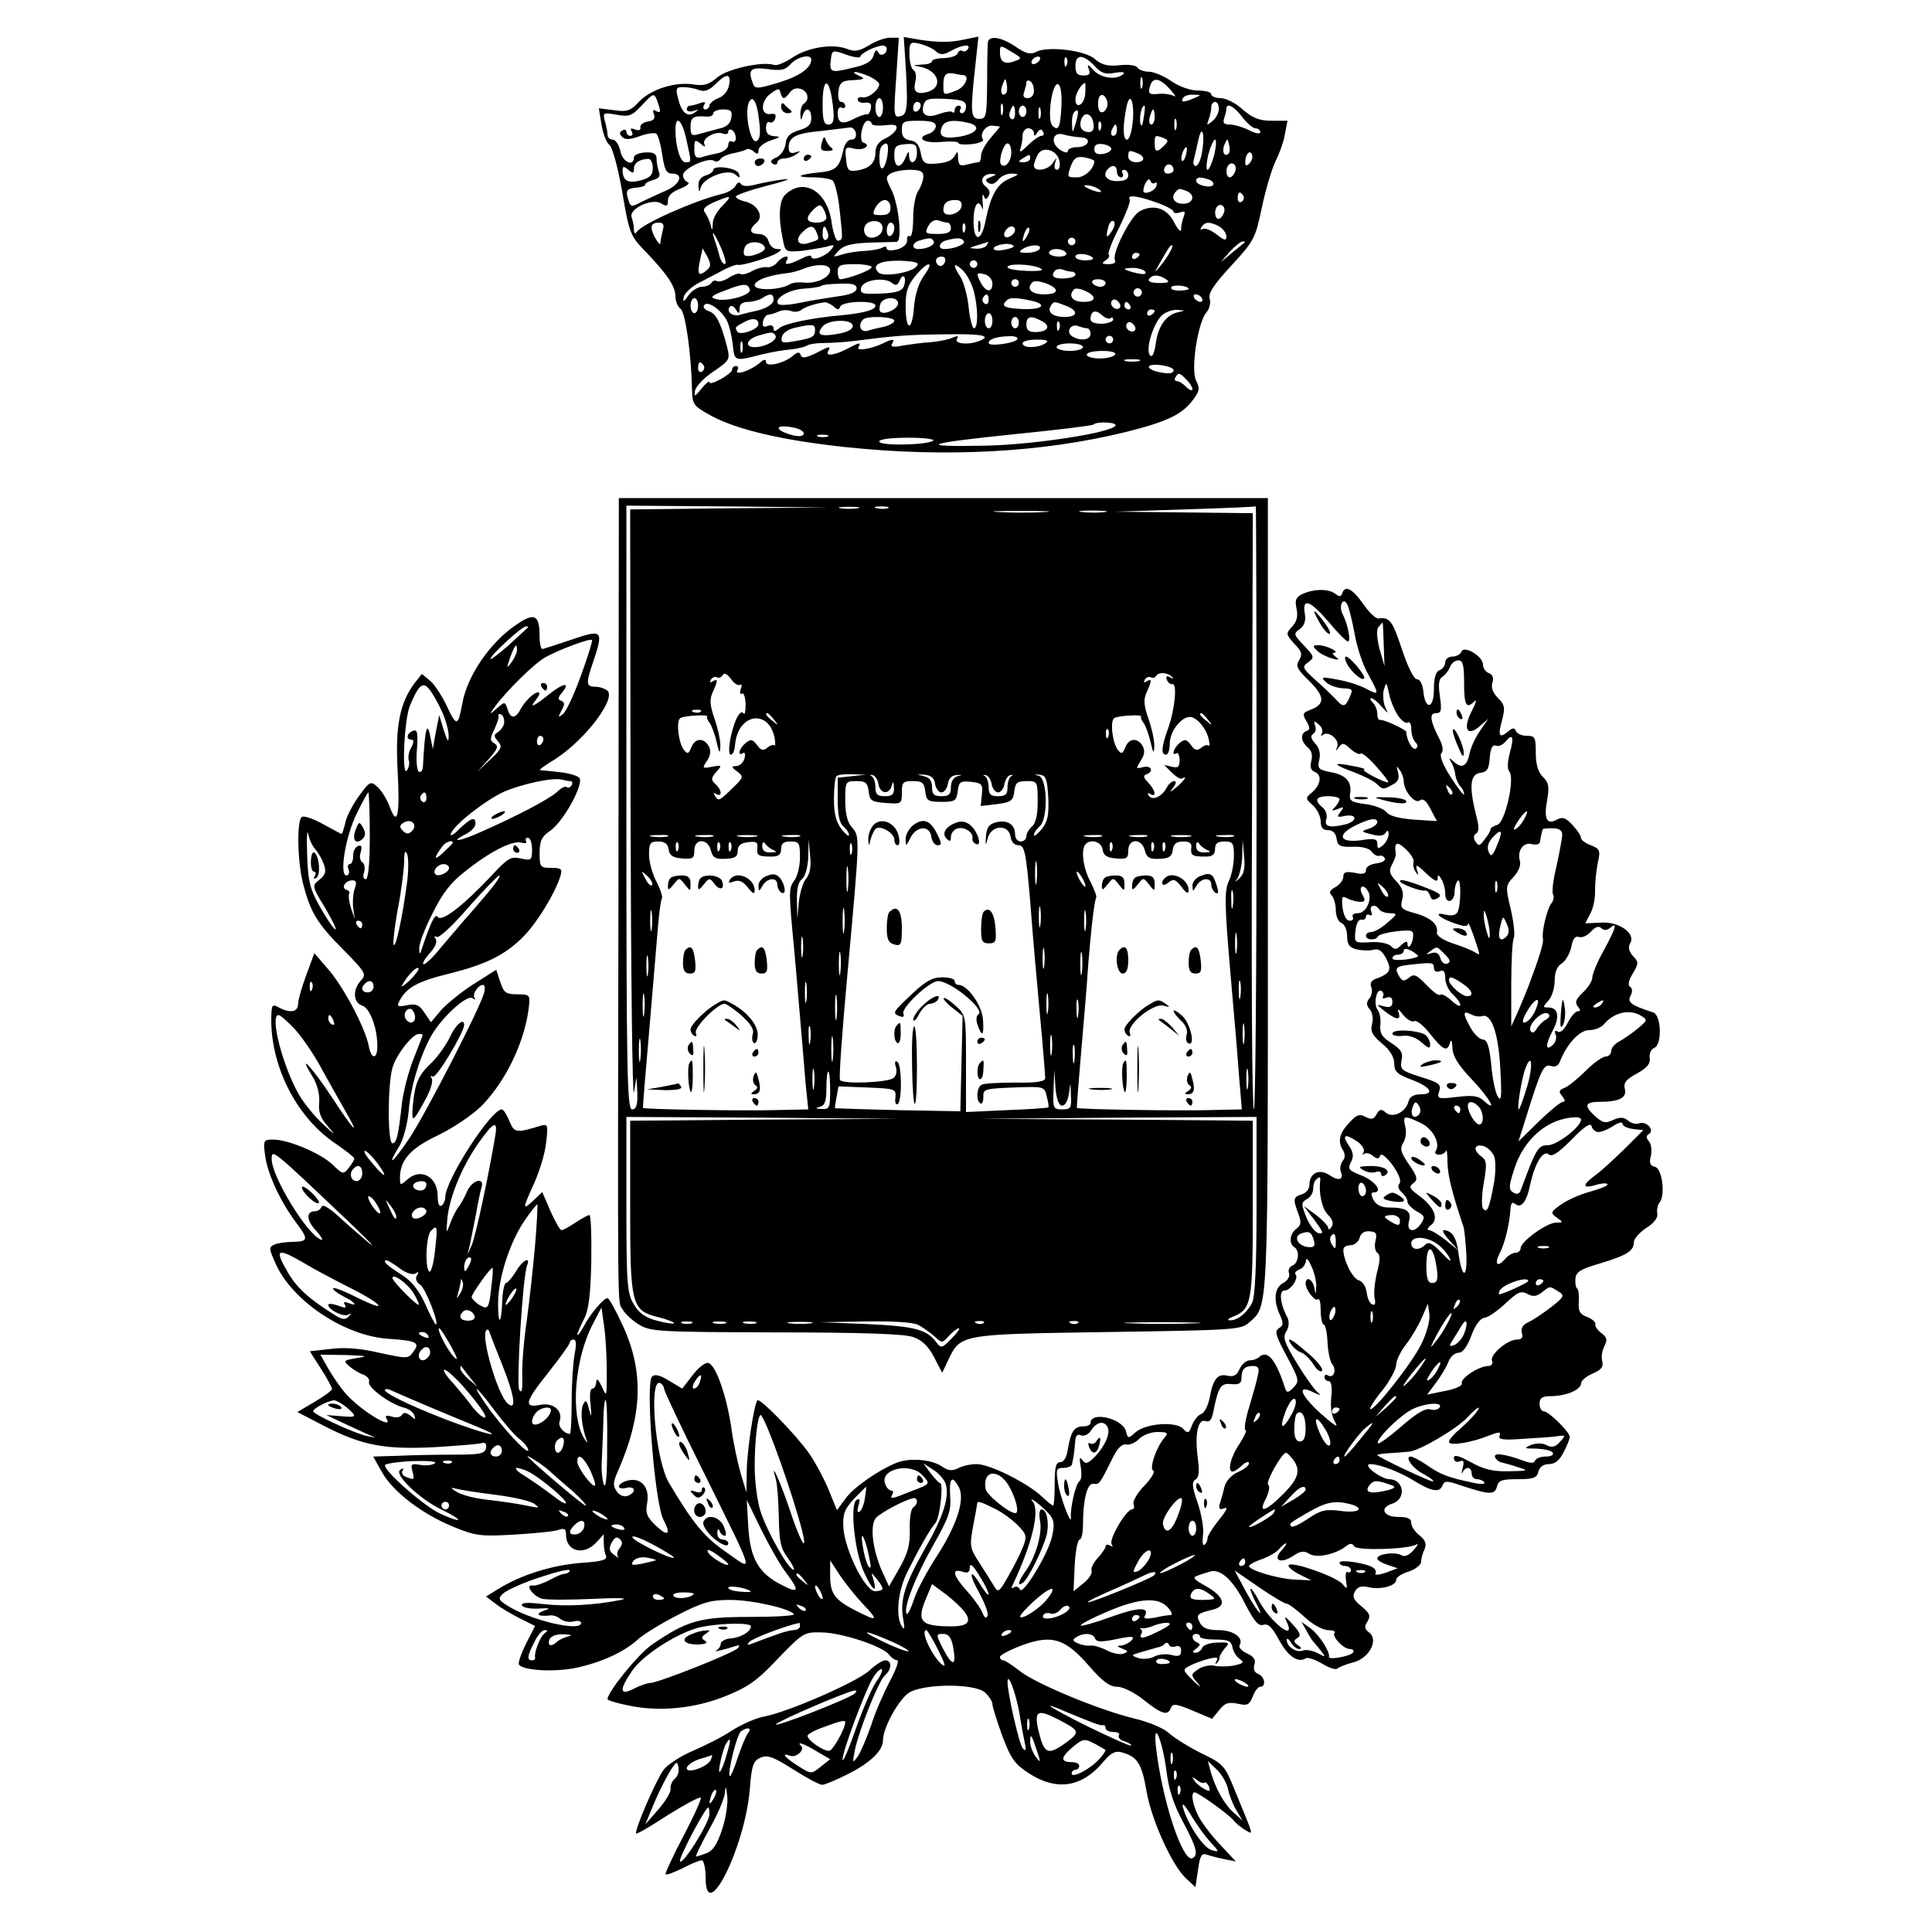
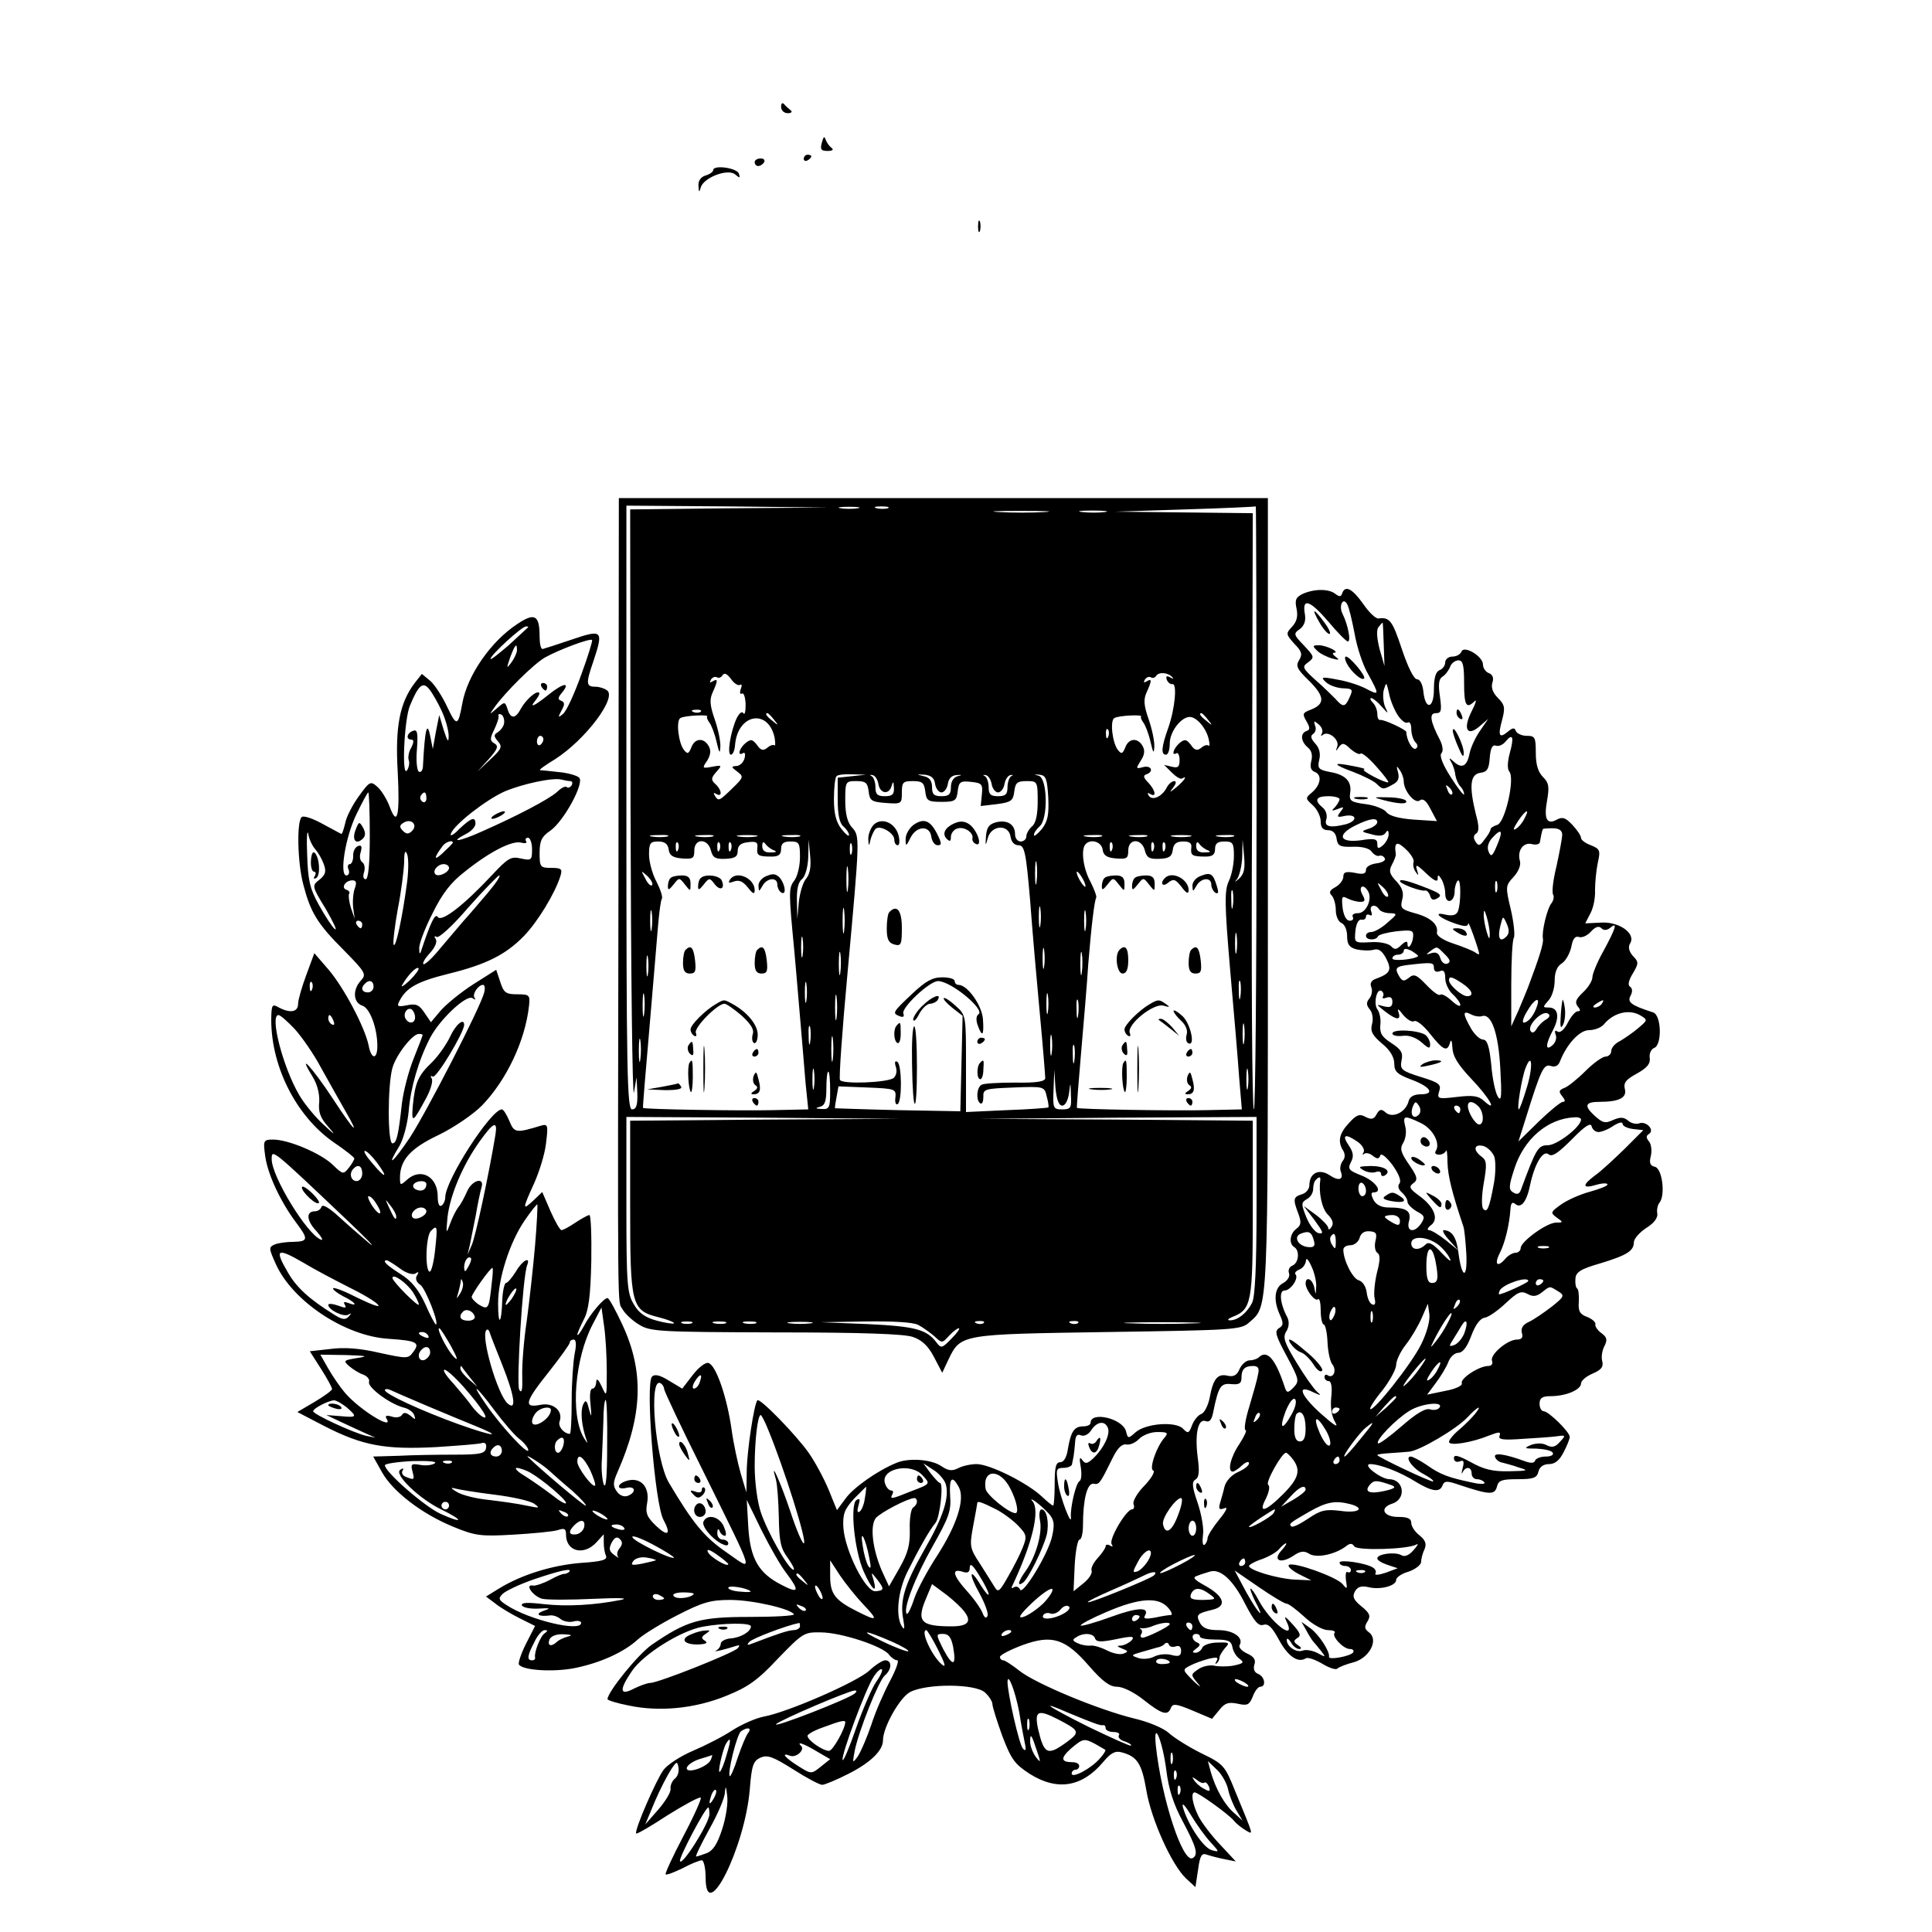
<svg xmlns="http://www.w3.org/2000/svg" version="1.0" width="512pt" height="512pt" viewBox="0 0 512 512" preserveAspectRatio="xMidYMid meet">
  <g transform="translate(0,512) scale(0.1,-0.1)" fill="#000000" stroke="none">
-     <path d="M2303 5000 c-27 -16 -38 -18 -60 -9 -38 14 -105 3 -145 -25 -19 -12 -39 -21 -47 -18 -30 10 -122 -10 -150 -33 -22 -19 -35 -23 -62 -19 -49 8 -113 -12 -145 -45 -23 -25 -32 -28 -67 -23 l-40 5 7 -43 c4 -24 13 -48 21 -54 8 -6 23 -61 34 -125 19 -111 21 -116 64 -160 56 -59 77 -90 77 -117 0 -12 6 -27 14 -33 13 -11 28 -121 30 -216 1 -37 4 -41 51 -67 69 -37 188 -65 357 -83 266 -28 521 -14 741 40 108 27 150 46 179 86 17 22 18 30 8 50 -15 28 4 154 27 181 8 9 12 25 9 36 -5 14 10 37 57 88 61 66 64 73 81 154 10 47 26 101 36 122 10 20 22 52 25 72 l7 36 -42 0 c-33 0 -50 7 -77 30 -18 17 -45 30 -58 30 -14 0 -25 5 -25 10 0 6 -16 10 -35 10 -20 0 -49 10 -71 25 -20 14 -47 25 -60 25 -12 0 -26 5 -30 11 -3 6 -24 9 -48 6 -31 -3 -46 1 -64 16 -25 24 -128 36 -157 19 -14 -7 -27 -4 -53 14 -38 26 -71 31 -74 12 -1 -7 -2 -56 -2 -108 -1 -88 -2 -95 -21 -95 -23 0 -24 17 -10 144 l8 74 -34 -7 c-41 -9 -70 -9 -124 -1 l-40 7 3 -44 c9 -139 8 -162 -12 -166 -18 -4 -18 2 -11 102 l7 106 -24 0 c-12 0 -38 -9 -55 -20z m177 -16 c12 -10 20 -10 40 1 30 17 54 19 45 5 -4 -6 -10 -8 -15 -5 -4 3 -10 0 -12 -6 -2 -7 -18 -12 -36 -13 -18 0 -32 -4 -32 -8 0 -5 -12 -9 -27 -9 -26 -2 -26 -2 -4 -6 49 -10 62 -55 18 -67 -29 -7 -38 1 -31 29 3 12 1 26 -5 29 -6 4 -11 23 -11 42 0 32 2 34 28 28 15 -4 34 -12 42 -20z m-130 7 c0 -16 -18 -22 -23 -9 -4 8 -8 5 -12 -9 -5 -16 -20 -25 -57 -33 -56 -14 -61 -12 -56 23 3 25 4 25 41 12 20 -7 37 -9 37 -5 0 8 39 28 58 29 6 1 12 -3 12 -8z m339 -33 c-26 -10 -39 -2 -39 23 0 20 1 20 30 2 29 -17 29 -18 9 -25z m-539 4 c0 -22 -31 -44 -87 -61 -53 -16 -62 -17 -67 -4 -15 38 -8 46 38 40 35 -5 47 -3 61 13 18 20 55 28 55 12z m605 -2 c-3 -5 -11 -10 -16 -10 -6 0 -7 5 -4 10 3 6 11 10 16 10 6 0 7 -4 4 -10z m72 -12 c-3 -8 -6 -5 -6 6 -1 11 2 17 5 13 3 -3 4 -12 1 -19z m73 -2 c18 -20 29 -24 54 -19 17 3 28 2 24 -2 -17 -18 -59 -13 -79 8 -15 17 -19 18 -14 5 6 -14 2 -18 -14 -18 -16 0 -21 6 -21 25 0 32 20 32 50 1z m-597 -28 c15 -7 27 -17 27 -21 0 -15 -29 -38 -44 -35 -8 2 -14 -1 -13 -7 1 -5 10 -9 20 -7 13 1 17 -3 15 -15 -2 -10 -6 -17 -10 -16 -4 1 -20 -4 -35 -12 -31 -16 -43 -12 -43 16 0 11 5 17 10 14 6 -3 10 -1 10 4 0 6 -5 11 -11 11 -6 0 -9 12 -7 28 2 21 9 27 28 29 42 2 46 4 25 13 -11 5 -15 9 -9 9 5 1 22 -5 37 -11z m250 3 c18 -2 5 -32 -19 -41 -34 -13 -34 -13 -34 13 0 29 6 36 28 32 9 -2 20 -4 25 -4z m-621 -27 c-3 -15 -14 -29 -28 -34 -13 -5 -24 -14 -24 -20 0 -5 -5 -10 -11 -10 -5 0 -7 5 -3 12 5 8 2 9 -10 5 -10 -4 -22 -7 -27 -7 -5 0 -9 -4 -9 -10 0 -5 8 -7 18 -4 14 5 15 4 2 -5 -19 -13 -35 2 -44 42 -6 23 -3 27 16 26 13 0 32 -4 42 -8 13 -5 26 0 42 16 30 30 42 29 36 -3z m1095 -6 c-3 -7 -5 -2 -5 12 0 14 2 19 5 13 2 -7 2 -19 0 -25z m-361 -15 c-11 -11 -17 4 -9 23 7 18 8 18 11 1 2 -10 1 -21 -2 -24z m74 6 c0 -11 -7 -19 -16 -19 -11 0 -14 5 -10 16 3 9 6 20 6 25 0 6 5 7 10 4 6 -3 10 -15 10 -26z m361 4 c13 -14 17 -22 9 -17 -8 4 -27 7 -42 5 -22 -2 -26 1 -21 18 7 28 25 26 54 -6z m-897 -20 c9 -58 7 -73 -9 -73 -12 0 -15 13 -15 55 0 63 14 73 24 18z m609 -23 c-3 -58 -8 -69 -24 -53 -15 15 -1 116 15 110 7 -3 10 -24 9 -57z m63 33 c-1 -30 -26 -45 -26 -16 0 15 17 43 26 43 0 0 1 -12 0 -27z m-799 -13 c3 0 11 7 17 16 7 9 18 12 29 8 19 -7 23 -29 7 -39 -5 -3 -9 -16 -9 -28 1 -17 2 -18 6 -4 7 25 23 21 23 -6 0 -17 -8 -25 -32 -32 -25 -8 -34 -16 -36 -36 -2 -15 -12 -30 -24 -36 -15 -6 -18 -12 -10 -17 7 -4 12 -2 12 3 0 6 8 11 18 11 9 0 24 5 32 11 13 9 12 10 -2 5 -13 -4 -18 0 -18 13 0 28 19 38 87 44 34 4 67 8 74 9 7 2 15 -5 17 -14 2 -11 -2 -18 -12 -18 -9 0 -18 -12 -21 -27 -10 -47 -20 -56 -65 -60 -57 -6 -65 -13 -14 -13 21 0 44 -4 50 -8 6 -4 15 -38 19 -77 9 -84 9 -79 -4 -83 -5 -2 -13 20 -17 48 -11 83 -74 121 -123 74 -16 -15 -19 -57 -7 -116 7 -36 7 -36 49 -33 23 3 53 8 67 11 22 7 23 5 12 -8 -14 -18 -52 -31 -52 -18 0 5 -12 2 -27 -6 -33 -16 -47 -18 -38 -4 10 16 -11 12 -25 -5 -7 -9 -20 -15 -29 -13 -9 1 -27 -4 -39 -11 -13 -7 -26 -10 -30 -7 -3 3 -16 -1 -29 -9 -13 -9 -28 -13 -33 -10 -5 3 -11 1 -15 -5 -3 -5 -15 -10 -25 -10 -10 0 -26 -10 -35 -22 -13 -19 -16 -20 -13 -5 2 10 21 28 43 39 22 11 52 27 67 35 15 7 30 13 35 11 11 -2 85 20 103 32 13 8 13 10 -1 10 -9 0 -19 9 -22 20 -3 12 -14 20 -26 20 -25 0 -27 12 -6 30 20 16 3 48 -30 56 -14 3 -25 9 -25 13 0 4 37 17 83 29 45 11 66 19 47 17 -19 -2 -52 -8 -73 -13 -24 -7 -39 -6 -43 0 -4 7 -10 5 -15 -5 -5 -8 -21 -18 -36 -21 -71 -17 -211 -79 -225 -100 -5 -7 -8 -5 -8 6 0 9 -3 23 -6 32 -9 22 54 52 78 37 15 -9 18 -8 18 8 0 12 11 23 33 31 17 7 26 14 20 17 -7 2 -13 11 -13 19 0 17 66 48 82 38 5 -4 13 -2 17 4 3 6 19 13 35 16 16 3 31 8 34 10 3 3 11 1 19 -5 10 -9 13 -8 13 3 0 8 15 20 33 26 25 8 27 10 10 11 -16 1 -23 7 -23 22 0 11 4 18 9 15 5 -3 12 1 15 9 4 11 0 15 -11 13 -28 -5 -28 33 -2 53 20 15 25 16 27 4 2 -8 6 -15 9 -15z m-328 -33 c1 -5 -4 -5 -11 -1 -7 5 -9 2 -5 -9 4 -11 -1 -17 -16 -19 -12 -2 -21 -9 -20 -15 2 -8 -4 -10 -14 -6 -11 4 -14 3 -9 -5 4 -7 2 -12 -3 -12 -6 0 -11 5 -11 11 0 5 -5 7 -11 3 -8 -4 -8 -9 0 -17 8 -8 21 -7 46 2 19 7 39 10 44 7 5 -3 12 -29 16 -56 6 -40 11 -50 26 -50 33 0 21 -30 -18 -46 -21 -9 -50 -23 -65 -30 -24 -13 -27 -13 -33 7 -8 24 -4 30 24 32 11 1 21 4 21 8 0 4 10 9 21 12 15 4 20 11 15 22 -3 9 -6 25 -6 34 0 14 -8 18 -30 17 -17 -1 -30 -7 -30 -13 0 -27 -31 -12 -36 17 -4 17 -13 30 -20 30 -8 0 -14 6 -14 13 0 6 -3 23 -7 36 -6 23 -4 23 31 17 33 -6 40 -4 68 26 29 31 31 32 39 13 4 -11 8 -24 8 -28z m1186 18 c0 -10 -6 -20 -12 -22 -8 -3 -13 5 -13 22 0 17 5 25 13 23 6 -3 12 -13 12 -23z m230 15 c-28 -12 -37 -12 -30 0 3 6 16 10 28 9 21 0 21 -1 2 -9z m-1153 -62 c4 -33 2 -48 -8 -52 -15 -6 -31 73 -20 101 10 25 23 3 28 -49z m328 37 c0 -14 -4 -25 -10 -25 -5 0 -10 11 -10 25 0 14 5 25 10 25 6 0 10 -11 10 -25z m220 3 c0 -10 -5 -18 -11 -18 -5 0 -7 5 -4 10 3 6 1 10 -4 10 -6 0 -11 -5 -11 -12 0 -6 -3 -9 -6 -5 -3 3 -18 1 -32 -4 -34 -13 -52 -5 -45 21 5 18 12 20 59 18 44 -2 54 -6 54 -20z m441 -48 c-3 -25 -10 -43 -16 -40 -10 5 -9 42 1 90 10 43 22 1 15 -50z m-561 51 c0 -6 -4 -13 -10 -16 -5 -3 -10 1 -10 9 0 9 5 16 10 16 6 0 10 -4 10 -9z m217 -23 c-3 -7 -5 -2 -5 12 0 14 2 19 5 13 2 -7 2 -19 0 -25z m573 13 c0 -10 -8 -25 -17 -32 -15 -12 -16 -12 -10 4 4 10 7 25 7 33 0 8 5 14 10 14 6 0 10 -8 10 -19z m-540 -12 c0 -11 -4 -18 -10 -14 -5 3 -7 12 -3 20 7 21 13 19 13 -6z m30 6 c0 -8 -4 -15 -10 -15 -5 0 -10 7 -10 15 0 8 5 15 10 15 6 0 10 -7 10 -15z m37 -17 c-3 -7 -5 -2 -5 12 0 14 2 19 5 13 2 -7 2 -19 0 -25z m274 0 c-3 -21 -6 -26 -9 -15 -3 17 3 47 11 47 2 0 1 -15 -2 -32z m261 2 c12 -16 28 -30 35 -30 7 0 13 -5 13 -10 0 -6 -13 -4 -30 5 -16 8 -39 15 -51 15 -15 0 -19 4 -15 16 3 9 6 20 6 25 0 18 20 8 42 -21z m-1354 -2 c-2 -15 -12 -25 -33 -29 -16 -4 -40 -11 -52 -14 -20 -6 -23 -4 -23 19 0 25 7 30 43 27 9 -1 17 3 17 8 0 6 12 11 26 11 21 0 25 -4 22 -22z m913 -14 c-9 -28 -9 -29 -10 -3 -1 14 2 29 6 32 11 12 13 2 4 -29z m209 16 c0 -11 -4 -20 -9 -20 -5 0 -7 9 -4 20 3 11 7 20 9 20 2 0 4 -9 4 -20z m-162 -18 c2 -14 -2 -22 -12 -22 -19 0 -28 14 -20 35 9 21 28 14 32 -13z m219 -14 c-3 -7 -5 -2 -5 12 0 14 2 19 5 13 2 -7 2 -19 0 -25z m-1298 -28 c14 -63 14 -60 -3 -60 -13 0 -26 41 -26 86 0 42 18 26 29 -26z m491 42 c0 -4 16 -6 35 -4 28 3 34 1 30 -11 -4 -8 -17 -19 -31 -25 -16 -8 -24 -20 -24 -36 0 -28 -16 -43 -50 -48 -22 -3 -25 1 -28 31 -3 31 -2 33 22 27 24 -6 47 9 24 16 -13 5 -3 58 12 58 6 0 10 -4 10 -8z m170 -6 c0 -8 -9 -18 -20 -21 -35 -11 -10 -26 36 -21 24 2 44 1 44 -3 0 -4 16 -5 35 -3 19 2 33 8 30 12 -10 15 7 39 26 37 10 -1 19 -2 19 -3 0 0 -11 -14 -25 -30 -14 -16 -25 -37 -25 -46 0 -10 -3 -18 -7 -18 -5 0 -18 -3 -30 -6 -19 -5 -23 -2 -24 17 0 17 -2 20 -7 9 -8 -16 -24 -23 -62 -24 -20 -1 -26 5 -30 29 -4 21 -12 31 -28 33 -16 3 -22 10 -22 28 0 22 4 24 45 24 32 0 45 -4 45 -14z m88 8 c34 -9 21 -28 -24 -36 -44 -7 -58 0 -48 25 6 18 32 21 72 11z m349 -16 c-3 -8 -6 -5 -6 6 -1 11 2 17 5 13 3 -3 4 -12 1 -19z m43 -3 c0 -8 -4 -15 -10 -15 -5 0 -7 7 -4 15 4 8 8 15 10 15 2 0 4 -7 4 -15z m-1010 -21 c0 -8 -4 -12 -10 -9 -5 3 -10 -1 -10 -9 0 -9 -12 -18 -27 -22 -16 -3 -36 -8 -45 -11 -14 -3 -18 2 -18 23 0 24 2 25 17 13 10 -9 14 -9 10 -2 -9 15 28 37 49 29 8 -3 14 -1 14 5 0 6 5 7 10 4 6 -3 10 -13 10 -21z m790 14 c0 -10 3 -9 9 1 6 9 11 10 15 2 4 -6 2 -11 -4 -11 -6 0 -23 -12 -37 -26 -16 -16 -23 -20 -19 -9 3 9 6 25 6 36 0 10 7 19 15 19 8 0 15 -6 15 -12z m445 -54 c-3 -19 -11 -34 -16 -34 -6 0 -8 8 -5 18 2 9 8 33 12 52 10 45 18 12 9 -36z m-321 42 c31 -1 22 -26 -10 -26 -13 0 -24 -5 -24 -10 0 -6 -8 -5 -19 2 -28 17 -23 49 6 42 12 -4 33 -7 47 -8z m220 -2 c13 -5 13 -8 1 -20 -19 -19 -25 -18 -25 6 0 22 1 23 24 14z m134 -44 c-6 -22 -14 -40 -18 -40 -4 0 -3 18 2 40 6 22 14 40 18 40 4 0 3 -18 -2 -40z m38 3 c-11 -11 -19 6 -11 24 8 17 8 17 12 0 3 -10 2 -21 -1 -24z m-904 -3 c-2 -17 -8 -33 -13 -36 -10 -6 -12 49 -2 59 14 14 19 6 15 -23z m78 5 c0 -28 -20 -35 -21 -7 0 13 -2 12 -9 -5 -13 -32 -30 -29 -30 5 0 24 4 28 30 30 26 2 30 -1 30 -23z m250 1 c0 -24 -16 -43 -27 -32 -8 8 6 56 17 56 6 0 10 -11 10 -24z m265 9 c0 -5 -10 -11 -22 -13 -16 -2 -23 2 -23 13 0 11 7 15 23 13 12 -2 22 -7 22 -13z m-137 -34 c2 -11 -1 -21 -7 -21 -6 0 -8 8 -5 18 5 16 5 16 -6 0 -12 -19 -50 -25 -50 -7 0 6 5 19 10 29 13 25 54 12 58 -19z m335 19 c-3 -12 -8 -19 -11 -16 -5 6 5 36 12 36 2 0 2 -9 -1 -20z m-129 4 c23 -9 20 -24 -4 -24 -11 0 -20 7 -20 15 0 17 2 18 24 9z m297 -27 c-8 -8 -11 -7 -11 4 0 20 13 34 18 19 3 -7 -1 -17 -7 -23z m-581 13 c0 -5 -8 -10 -17 -10 -15 0 -16 2 -3 10 19 12 20 12 20 0z m170 -7 c0 -19 -25 -43 -45 -43 -28 0 -28 0 -16 33 8 19 15 23 35 20 14 -3 26 -7 26 -10z m-1170 -18 c0 -19 -7 -26 -32 -33 -34 -9 -48 -1 -48 27 0 11 3 11 15 1 12 -10 15 -10 15 3 0 15 14 25 38 26 6 1 12 -10 12 -24z m1380 -6 c0 -5 -7 -9 -15 -9 -9 0 -12 6 -9 15 6 15 24 11 24 -6z m163 -4 c-3 -8 -9 -15 -14 -15 -10 0 -12 24 -3 33 11 11 24 -3 17 -18z m-313 0 c0 -8 5 -15 11 -15 5 0 7 5 4 10 -3 6 -1 10 4 10 6 0 11 -7 11 -15 0 -10 -10 -15 -30 -15 -28 0 -40 17 -23 33 11 12 23 8 23 -8z m-513 -12 c0 -10 -6 -27 -13 -38 -8 -11 -14 -43 -14 -73 0 -29 -4 -51 -9 -48 -5 3 -8 -2 -7 -11 0 -10 -10 -19 -26 -24 -17 -4 -28 -3 -28 2 0 6 -5 7 -11 3 -7 -4 -28 -8 -48 -9 -20 -1 -47 -5 -61 -10 -24 -7 -24 -7 -7 11 13 14 34 19 80 21 34 1 67 2 73 2 16 1 6 99 -14 139 -15 29 -15 34 -2 42 8 5 31 10 51 10 27 0 36 -4 36 -17z m179 -2 c-15 -6 -17 -9 -6 -16 8 -5 17 -2 25 8 7 10 23 17 36 17 22 -1 21 -2 -7 -14 -32 -14 -48 -43 -62 -110 -11 -58 -32 -59 -32 -2 0 43 13 62 23 34 2 -7 3 1 1 17 -1 17 0 24 3 16 4 -11 7 -11 13 0 5 8 2 17 -7 24 -19 14 -9 35 15 34 14 0 14 -2 -2 -8z m435 -16 c5 4 6 -1 3 -9 -5 -14 -34 -23 -34 -12 0 16 14 38 18 28 2 -7 8 -10 13 -7z m143 9 c9 -3 14 -10 11 -14 -6 -10 -45 -1 -45 11 0 10 12 11 34 3z m-294 -24 c18 -12 2 -12 -25 0 -13 6 -15 9 -5 9 8 0 22 -4 30 -9z m234 -6 c25 -10 19 -34 -9 -34 -24 0 -34 18 -18 33 8 8 8 8 27 1z m151 -13 c3 -5 1 -12 -5 -16 -5 -3 -10 1 -10 9 0 18 6 21 15 7z m-1380 -26 c-14 -13 -26 -34 -26 -47 -1 -20 -2 -21 -6 -3 -3 11 -10 25 -15 32 -7 9 0 16 24 27 47 20 50 19 23 -9z m1148 9 c26 -9 47 -20 47 -25 0 -4 8 -5 17 -2 13 5 15 2 10 -11 -4 -10 -7 -25 -7 -34 0 -9 -8 -1 -18 18 -19 39 -55 50 -92 30 -24 -13 -75 -114 -65 -130 3 -6 -4 -10 -17 -10 -18 0 -20 2 -8 10 8 5 12 12 8 15 -3 3 9 36 28 72 18 37 31 70 28 75 -8 12 18 10 69 -8z m-703 -14 c0 -15 -7 -20 -25 -20 -23 0 -24 2 -15 20 6 11 17 20 25 20 8 0 15 -9 15 -20z m188 3 c-4 -22 -48 -31 -48 -10 0 19 10 27 32 27 13 0 18 -6 16 -17z m-358 -30 c0 -7 -11 -13 -25 -13 -29 0 -32 12 -9 35 14 13 19 14 25 3 5 -7 9 -19 9 -25z m1053 12 c-3 -8 -9 -15 -14 -15 -10 0 -12 24 -3 33 11 11 24 -3 17 -18z m-906 -49 c-4 -9 -16 -16 -27 -16 -25 0 -28 37 -2 43 23 5 36 -8 29 -27z m174 24 c5 0 9 -7 9 -15 0 -11 -11 -15 -35 -15 -33 0 -35 2 -25 21 7 12 17 18 27 15 8 -3 19 -6 24 -6z m437 -20 c-15 -24 -19 -21 -11 8 3 12 9 19 14 16 5 -3 3 -14 -3 -24z m-1192 -2 c-3 -13 -6 -27 -6 -33 0 -5 -6 1 -14 15 -15 28 -12 40 11 40 11 0 14 -6 9 -22z m614 8 c0 -8 -4 -18 -10 -21 -5 -3 -10 3 -10 14 0 12 5 21 10 21 6 0 10 -6 10 -14z m187 -8 c-3 -8 -6 -5 -6 6 -1 11 2 17 5 13 3 -3 4 -12 1 -19z m674 12 c10 -6 19 -18 19 -26 0 -13 -5 -12 -26 5 -15 11 -31 18 -37 14 -6 -3 -7 -1 -3 5 9 15 22 15 47 2z m-1067 -16 c8 -20 8 -19 -21 -28 -27 -9 -38 8 -17 28 20 20 30 20 38 0z m29 1 c4 -8 2 -17 -3 -20 -6 -4 -10 3 -10 14 0 25 6 27 13 6z m497 6 c0 -12 -20 -25 -27 -18 -7 7 6 27 18 27 5 0 9 -4 9 -9z m31 -18 c-12 -20 -14 -14 -5 12 4 9 9 14 11 11 3 -2 0 -13 -6 -23z m-808 -35 c9 -21 12 -38 8 -38 -5 0 -12 11 -15 24 -3 13 -9 32 -13 43 -11 32 4 9 20 -29z m561 23 c6 -9 -16 -21 -40 -21 -20 0 -17 18 4 23 28 8 31 7 36 -2z m80 0 c6 -8 -25 -21 -51 -21 -19 0 -15 18 5 23 29 8 41 7 46 -2z m296 -1 c0 -5 -4 -10 -10 -10 -5 0 -10 5 -10 10 0 6 5 10 10 10 6 0 10 -4 10 -10z m-823 -16 c4 -12 -45 -29 -54 -20 -3 3 -3 12 1 21 7 18 47 17 53 -1z m588 6 c-3 -5 -16 -10 -28 -9 -20 1 -20 2 3 9 14 4 26 8 28 9 2 1 0 -3 -3 -9z m55 -10 c-14 -4 -29 -5 -34 -2 -14 8 27 20 44 14 11 -4 8 -8 -10 -12z m629 18 c-2 -2 -17 -14 -34 -28 l-30 -25 24 28 c14 15 29 27 34 27 6 0 8 -1 6 -2z m-544 -18 c-3 -5 -18 -10 -33 -10 -21 0 -24 2 -12 10 20 13 53 13 45 0z m346 -7 c-5 -10 -17 -27 -26 -38 -16 -19 -17 -19 -3 5 26 46 29 50 34 50 3 0 0 -8 -5 -17z m-1229 -50 c-21 -17 -25 -10 -17 27 l7 32 13 -23 c10 -20 9 -26 -3 -36z m953 47 c4 -6 -5 -10 -19 -10 -14 0 -26 5 -26 10 0 6 9 10 19 10 11 0 23 -4 26 -10z m71 -13 c4 -4 -5 -7 -19 -7 -15 0 -27 4 -27 10 0 11 35 8 46 -3z m124 9 c0 -3 -4 -8 -10 -11 -5 -3 -10 -1 -10 4 0 6 5 11 10 11 6 0 10 -2 10 -4z m-516 -21 c-4 -8 -10 -12 -15 -9 -14 8 -10 24 6 24 9 0 12 -6 9 -15z m-75 -11 c-14 -17 -88 -29 -101 -16 -20 20 4 32 58 31 42 -2 52 -5 43 -15z m161 6 c0 -5 -4 -10 -10 -10 -5 0 -10 5 -10 10 0 6 5 10 10 10 6 0 10 -4 10 -10z m-390 -16 c0 -19 -36 -36 -68 -33 -15 2 -33 0 -40 -5 -25 -15 -92 -17 -92 -2 0 13 38 27 85 32 11 1 31 6 45 12 36 14 70 12 70 -4z m110 8 c0 -8 -65 -32 -84 -32 -3 0 -6 9 -6 20 0 17 7 20 45 20 25 0 45 -4 45 -8z m139 -22 c-14 -19 -24 -49 -27 -85 -5 -66 -22 -63 -22 5 0 38 6 55 26 79 33 40 52 41 23 1z m131 -39 c12 -44 13 -101 1 -101 -4 0 -11 25 -14 56 -3 30 -13 66 -21 79 -22 33 -20 42 4 20 11 -10 24 -34 30 -54z m175 59 c14 -6 5 -9 -32 -8 -29 1 -53 5 -53 10 0 10 59 9 85 -2z m86 -10 c5 0 9 -4 9 -8 0 -5 -13 -9 -30 -10 -29 -1 -37 7 -23 22 4 3 13 4 21 1 7 -3 18 -5 23 -5z m194 0 c4 -7 -3 -8 -22 -4 -38 9 -42 14 -10 14 14 0 29 -5 32 -10z m-405 -31 c0 -25 -16 -24 -30 0 -14 27 -13 30 10 24 11 -3 20 -14 20 -24z m-234 -6 c-5 -14 -18 -19 -62 -21 -49 -2 -55 0 -52 15 4 21 62 30 82 13 10 -8 15 -6 20 6 9 22 19 11 12 -13z m694 17 c11 -7 7 -10 -18 -10 -20 0 -31 4 -27 10 8 13 26 13 45 0z m-390 -10 c0 -5 -4 -10 -10 -10 -5 0 -10 5 -10 10 0 6 5 10 10 10 6 0 10 -4 10 -10z m98 -18 c2 -8 -9 -12 -32 -12 -33 0 -47 15 -30 32 9 9 57 -7 62 -20z m132 18 c0 -5 -6 -10 -14 -10 -8 0 -18 5 -21 10 -3 6 3 10 14 10 12 0 21 -4 21 -10z m-943 -17 c5 -15 -60 -33 -88 -26 -19 5 -15 9 22 23 48 19 61 20 66 3z m283 3 c0 -10 -16 -17 -47 -21 -27 -4 -72 -11 -101 -17 -28 -6 -55 -8 -59 -4 -14 13 25 38 66 41 23 1 44 5 47 7 2 3 24 6 49 6 33 2 45 -2 45 -12z m880 -2 c0 -2 -12 -4 -26 -4 -14 0 -23 4 -20 9 6 8 46 4 46 -5z m-252 -22 c2 -8 -8 -12 -27 -12 -29 0 -41 16 -25 33 8 8 47 -8 52 -21z m126 7 c-3 -5 -10 -7 -15 -3 -5 3 -7 10 -3 15 3 5 10 7 15 3 5 -3 7 -10 3 -15z m-974 -13 c0 -13 -23 -26 -56 -32 -6 -1 -21 -5 -32 -8 -20 -7 -40 9 -27 22 3 3 10 0 15 -8 8 -13 10 -12 10 3 0 11 8 17 23 17 12 0 29 5 37 10 21 14 30 12 30 -4z m570 -2 c0 -8 -5 -12 -10 -9 -6 4 -8 11 -5 16 9 14 15 11 15 -7z m565 6 c3 -5 2 -10 -4 -10 -5 0 -13 5 -16 10 -3 6 -2 10 4 10 5 0 13 -4 16 -10z m-1335 -20 c0 -11 -4 -20 -10 -20 -5 0 -10 9 -10 20 0 11 5 20 10 20 6 0 10 -9 10 -20z m530 6 c0 -15 -37 -32 -47 -22 -3 3 -3 12 0 21 8 19 47 20 47 1z m349 8 c49 -10 36 -25 -19 -23 -48 2 -58 8 -43 22 8 9 22 9 62 1z m238 -20 c-9 -9 -28 6 -21 18 4 6 10 6 17 -1 6 -6 8 -13 4 -17z m-1040 -35 c6 -13 13 -42 15 -64 5 -43 4 -43 78 -24 25 6 59 12 76 13 17 2 36 6 42 10 6 4 26 7 44 7 18 0 53 2 78 5 111 14 141 17 243 18 100 2 128 -4 91 -18 -28 -11 -66 -7 -58 6 5 8 2 9 -12 3 -10 -5 -37 -10 -59 -12 -22 -1 -55 -6 -74 -9 -24 -5 -32 -3 -27 5 9 13 1 14 -22 2 -30 -15 -74 -23 -67 -11 8 14 3 13 -31 -5 -33 -17 -58 -20 -49 -5 8 14 3 13 -35 -7 -26 -12 -35 -13 -38 -4 -3 9 -8 9 -21 -2 -23 -20 -71 -31 -71 -16 0 8 -6 7 -17 -3 -23 -20 -68 -35 -59 -19 4 6 2 11 -3 11 -6 0 -11 -4 -11 -10 0 -11 -60 -44 -60 -33 0 5 -10 -3 -21 -17 -18 -22 -20 -23 -17 -5 2 11 24 34 48 50 44 30 45 32 37 65 -17 65 -29 89 -48 95 -11 4 -17 11 -13 16 8 14 46 -12 61 -42z m282 39 c11 -10 14 -10 18 0 6 14 93 17 93 2 0 -11 -28 -19 -85 -25 -82 -7 -154 -22 -169 -34 -12 -10 -16 -11 -16 -1 0 7 -7 10 -16 6 -11 -4 -14 -1 -12 12 2 9 8 17 13 18 6 0 18 4 28 8 9 5 24 5 33 2 9 -4 22 -2 28 3 10 8 38 17 62 20 5 0 16 -5 23 -11z m615 2 c35 -13 33 -30 -3 -30 -31 0 -47 13 -36 30 8 12 8 12 39 0z m171 0 c3 -5 1 -10 -4 -10 -6 0 -11 5 -11 10 0 6 2 10 4 10 3 0 8 -4 11 -10z m-52 -33 c4 3 7 2 7 -4 0 -5 -13 -10 -30 -11 -18 0 -30 4 -30 12 0 22 13 27 30 11 9 -8 20 -12 23 -8z m117 19 c0 -3 -4 -8 -10 -11 -5 -3 -10 -1 -10 4 0 6 5 11 10 11 6 0 10 -2 10 -4z m64 -3 c-33 -6 -55 -37 -61 -83 -4 -26 -9 -38 -15 -32 -13 13 6 78 28 103 9 11 29 18 43 18 22 -2 23 -2 5 -6z m-494 -23 c0 -11 -4 -20 -10 -20 -5 0 -10 9 -10 20 0 11 5 20 10 20 6 0 10 -9 10 -20z m-620 -9 c0 -14 -49 -31 -56 -20 -7 12 -7 12 21 27 20 10 35 8 35 -7z m360 9 c0 -5 -12 -12 -27 -16 -16 -3 -36 -8 -45 -11 -18 -4 -25 16 -11 30 10 11 83 8 83 -3z m330 -5 c0 -8 -4 -15 -10 -15 -5 0 -10 7 -10 15 0 8 5 15 10 15 6 0 10 -7 10 -15z m61 4 c25 -13 16 -29 -17 -29 -17 0 -24 5 -24 20 0 22 12 25 41 9z m-501 -13 c0 -9 -16 -17 -41 -21 -46 -8 -57 -2 -39 20 16 19 80 20 80 1z m547 -8 c-3 -8 -6 -5 -6 6 -1 11 2 17 5 13 3 -3 4 -12 1 -19z m200 -4 c-9 -9 -28 6 -21 18 4 6 10 6 17 -1 6 -6 8 -13 4 -17z m-847 2 c0 -18 -6 -22 -53 -30 -34 -6 -38 -5 -35 11 2 10 16 20 33 24 48 11 55 10 55 -5z m721 4 c5 0 9 -7 9 -15 0 -16 -27 -20 -49 -6 -17 11 -4 34 16 27 8 -3 19 -6 24 -6z m-826 -19 c7 -12 -27 -31 -55 -31 -29 0 -21 22 11 31 35 10 37 10 44 0z m641 -10 c-7 -11 -76 -20 -76 -10 0 10 20 17 53 18 16 1 26 -3 23 -8z m254 -1 c0 -5 -4 -10 -10 -10 -5 0 -10 5 -10 10 0 6 5 10 10 10 6 0 10 -4 10 -10z m-983 -32 c-3 -7 -5 -2 -5 12 0 14 2 19 5 13 2 -7 2 -19 0 -25z m803 22 c-20 -13 -60 -13 -60 0 0 6 17 10 38 10 27 0 33 -3 22 -10z m100 -10 c0 -5 -16 -10 -35 -10 -19 0 -35 5 -35 10 0 6 16 10 35 10 19 0 35 -4 35 -10z m85 -20 c-3 -5 -22 -10 -41 -10 -19 0 -34 5 -34 10 0 6 18 10 41 10 24 0 38 -4 34 -10z m63 -17 c-10 -2 -26 -2 -35 0 -10 3 -2 5 17 5 19 0 27 -2 18 -5z m-1153 -12 c3 -5 1 -12 -5 -16 -5 -3 -10 1 -10 9 0 18 6 21 15 7z m1245 -12 c0 -10 -16 -11 -47 -3 -13 4 -21 10 -18 13 6 10 65 1 65 -10z m34 -25 c9 -8 16 -20 16 -25 0 -6 -7 -3 -16 5 -8 9 -20 16 -25 16 -6 0 -7 5 -4 10 8 13 11 13 29 -6z m-188 -122 c-11 -19 -214 -50 -341 -53 -193 -4 -166 6 80 31 109 11 200 22 203 25 9 9 64 6 58 -3z m-842 -8 c27 -10 18 -25 -11 -18 -37 9 -53 24 -26 24 12 0 28 -3 37 -6z m79 -21 c-7 -2 -19 -2 -25 0 -7 3 -2 5 12 5 14 0 19 -2 13 -5z m280 -11 c-19 -12 -143 -14 -143 -2 0 6 31 10 78 10 42 0 71 -4 65 -8z" />
    <path d="M2070 4837 c0 -10 8 -17 18 -17 9 0 13 4 7 8 -5 4 -13 11 -17 16 -5 5 -8 2 -8 -7z" />
    <path d="M2178 4742 c-5 -18 -2 -22 15 -22 13 0 17 3 11 8 -6 4 -13 14 -16 22 -3 10 -6 8 -10 -8z" />
    <path d="M2130 4699 c0 -5 5 -7 10 -4 6 3 10 8 10 11 0 2 -4 4 -10 4 -5 0 -10 -5 -10 -11z" />
    <path d="M2000 4690 c0 -5 4 -10 9 -10 6 0 13 5 16 10 3 6 -1 10 -9 10 -9 0 -16 -4 -16 -10z" />
    <path d="M1890 4669 c0 -4 -9 -11 -20 -14 -13 -4 -20 -14 -19 -28 1 -17 2 -18 6 -4 7 26 71 51 91 35 13 -11 14 -10 10 2 -5 15 -68 24 -68 9z" />
    <path d="M2592 4520 c0 -14 2 -19 5 -12 2 6 2 18 0 25 -3 6 -5 1 -5 -13z" />
    <path d="M1639 2798 c-2 -1213 -3 -1122 11 -1148 6 -11 26 -30 43 -40 30 -19 53 -20 362 -21 228 0 341 -4 364 -12 24 -8 41 -24 56 -53 l22 -42 16 34 c33 69 32 68 423 74 334 5 353 6 374 25 52 46 50 9 50 1135 l0 1050 -860 0 -860 0 -1 -1002z m294 975 l-263 -3 1 -793 c1 -435 5 -774 9 -752 l7 40 2 -42 c1 -32 -3 -43 -14 -43 -13 0 -15 96 -15 800 l0 800 268 -2 267 -3 -262 -2z m340 0 c-13 -2 -33 -2 -45 0 -13 2 -3 4 22 4 25 0 35 -2 23 -4z m80 0 c-7 -2 -21 -2 -30 0 -10 3 -4 5 12 5 17 0 24 -2 18 -5z m977 -793 c0 -440 -3 -800 -7 -800 -5 0 -7 355 -5 790 l2 790 -182 2 -183 2 185 6 c102 3 186 7 188 8 1 1 2 -358 2 -798z m-562 783 c-32 -2 -86 -2 -120 0 -35 2 -9 3 57 3 66 0 94 -1 63 -3z m160 0 c-15 -2 -42 -2 -60 0 -18 2 -6 4 27 4 33 0 48 -2 33 -4z m-967 -458 c5 3 6 -2 2 -11 -3 -10 -2 -15 3 -12 5 3 9 -9 10 -28 0 -19 -2 -30 -6 -24 -4 6 -11 0 -18 -14 -16 -35 -26 -96 -15 -96 5 0 10 11 11 26 7 83 89 97 105 18 2 -14 2 -22 -1 -19 -3 2 -11 0 -19 -7 -10 -8 -17 -7 -27 8 -12 15 -16 16 -30 5 -17 -14 -23 -36 -7 -27 5 4 7 -3 4 -14 -3 -11 -13 -20 -22 -20 -14 -1 -13 -3 3 -15 17 -13 17 -15 -13 -44 -36 -35 -37 -35 -47 -19 -4 7 -3 8 4 4 17 -10 15 11 -2 26 -12 11 -12 16 2 32 16 18 16 19 -11 14 -26 -5 -27 -4 -13 16 9 15 11 27 4 39 -13 23 -37 21 -46 -4 -7 -17 -10 -18 -19 -7 -15 18 -22 78 -10 85 11 7 78 10 71 4 -2 -2 1 -9 6 -16 5 -6 14 -29 19 -51 7 -30 9 -33 10 -13 1 14 -6 47 -15 73 -13 37 -14 53 -5 72 14 31 14 37 -1 28 -7 -4 -8 -3 -4 5 4 6 11 9 16 6 5 -3 12 0 15 6 5 7 12 3 22 -10 8 -12 19 -19 24 -16z m1146 20 c4 -4 2 -5 -6 0 -9 5 -12 3 -9 -6 3 -8 10 -13 15 -12 13 3 7 -65 -11 -116 -18 -50 -20 -71 -6 -71 6 0 10 14 10 30 0 31 30 70 53 70 18 0 43 -29 50 -58 3 -13 3 -21 0 -18 -4 3 -12 1 -20 -6 -10 -8 -17 -7 -27 8 -12 15 -16 16 -30 5 -16 -14 -23 -36 -8 -27 4 2 8 -6 8 -18 0 -18 -4 -22 -20 -18 l-21 5 20 -20 c11 -11 23 -19 28 -16 15 9 6 -5 -15 -23 -19 -15 -20 -16 -9 -1 8 10 9 17 3 17 -6 0 -16 -8 -21 -19 -13 -23 -38 -34 -47 -19 -4 7 -3 8 4 4 18 -11 14 10 -5 30 -13 13 -14 19 -5 22 21 7 13 25 -9 19 -19 -5 -19 -4 -6 17 10 15 12 27 5 39 -13 23 -37 21 -46 -4 -7 -17 -10 -18 -19 -7 -15 18 -22 78 -10 85 11 7 78 10 71 4 -2 -2 1 -9 6 -16 5 -6 14 -29 19 -51 7 -30 9 -33 10 -13 1 14 -6 47 -15 73 -13 37 -14 53 -5 72 14 31 14 37 -1 28 -7 -4 -8 -3 -4 5 4 6 11 9 16 6 5 -3 11 -1 14 4 7 11 32 9 43 -4z m-1250 -91 c-3 -3 -12 -4 -19 -1 -8 3 -5 6 6 6 11 1 17 -2 13 -5z m194 -21 c13 -16 12 -17 -3 -4 -17 13 -22 21 -14 21 2 0 10 -8 17 -17z m1150 0 c13 -16 12 -17 -3 -4 -17 13 -22 21 -14 21 2 0 10 -8 17 -17z m-264 -45 c-3 -8 -6 -5 -6 6 -1 11 2 17 5 13 3 -3 4 -12 1 -19z m-679 -105 l-38 -4 0 -58 c0 -40 5 -63 15 -71 8 -7 15 -17 15 -23 0 -5 -9 2 -20 16 -14 18 -20 40 -20 79 0 30 3 58 7 61 3 4 22 6 42 5 l36 -1 -37 -4z m70 -21 c4 -26 29 -29 35 -4 4 13 5 11 6 -5 1 -18 -4 -23 -24 -23 -20 0 -25 5 -25 24 0 13 -5 27 -10 29 -6 3 -5 4 2 3 7 -1 14 -12 16 -24z m150 1 c2 -13 10 -23 17 -23 7 0 15 10 17 23 2 14 10 22 23 23 15 1 16 0 3 -3 -11 -3 -18 -14 -18 -29 0 -19 -5 -24 -25 -24 -20 0 -25 5 -25 24 0 17 -7 26 -22 29 -20 5 -20 5 2 4 18 -2 26 -9 28 -24z m150 -1 c2 -12 10 -22 17 -22 7 0 15 10 17 22 2 12 9 23 16 24 7 1 8 0 2 -3 -5 -2 -10 -16 -10 -29 0 -19 -5 -24 -25 -24 -20 0 -25 5 -25 24 0 13 -5 27 -10 29 -6 3 -5 4 2 3 7 -1 14 -12 16 -24z m150 -35 c2 -46 -1 -63 -17 -84 -12 -14 -21 -21 -21 -16 0 6 7 16 15 23 23 19 21 127 -2 134 -14 4 -14 4 2 3 17 -2 20 -11 23 -60z m-476 16 c3 -25 7 -28 46 -31 41 -3 42 -2 42 27 0 28 3 31 29 31 25 0 30 -4 33 -27 3 -25 7 -28 43 -28 36 0 40 3 43 28 3 25 7 28 35 25 29 -3 32 -6 29 -34 l-3 -30 43 5 c38 5 43 9 46 34 3 23 8 27 33 27 28 0 29 -1 29 -54 0 -35 -5 -58 -15 -66 -8 -7 -15 -19 -15 -26 0 -8 -7 -14 -15 -14 -8 0 -15 8 -15 19 0 26 -20 39 -50 32 -19 -5 -25 -14 -27 -36 -2 -28 -1 -28 5 -5 10 34 55 36 60 3 2 -14 10 -23 21 -23 16 0 20 -17 31 -147 6 -82 18 -218 26 -303 8 -85 14 -161 14 -167 0 -9 -22 -13 -79 -12 -44 0 -85 -2 -90 -6 -13 -7 -15 -42 -3 -49 5 -3 8 5 8 17 -1 21 4 22 80 25 81 3 82 3 88 -24 4 -14 6 -28 4 -29 -2 -1 -51 -5 -110 -7 l-108 -5 0 128 c0 126 0 129 -27 153 -15 14 -29 23 -32 21 -2 -3 8 -14 23 -26 l27 -21 -3 -126 -3 -127 -165 3 c-91 2 -166 5 -167 5 -1 1 1 15 4 30 l5 28 77 -3 c73 -3 76 -4 74 -26 -2 -13 1 -21 6 -18 12 8 11 105 -1 112 -6 4 -8 -1 -4 -13 4 -12 1 -24 -6 -30 -17 -12 -135 -17 -142 -5 -3 5 6 132 20 283 33 362 33 363 12 386 -12 13 -18 36 -18 71 0 51 1 52 29 52 25 0 30 -4 33 -27z m-534 -120 c-10 -2 -28 -2 -40 0 -13 2 -5 4 17 4 22 1 32 -1 23 -4z m120 0 c-10 -2 -28 -2 -40 0 -13 2 -5 4 17 4 22 1 32 -1 23 -4z m115 0 c-13 -2 -33 -2 -45 0 -13 2 -3 4 22 4 25 0 35 -2 23 -4z m115 0 c-10 -2 -28 -2 -40 0 -13 2 -5 4 17 4 22 1 32 -1 23 -4z m800 0 c-10 -2 -28 -2 -40 0 -13 2 -5 4 17 4 22 1 32 -1 23 -4z m120 0 c-10 -2 -28 -2 -40 0 -13 2 -5 4 17 4 22 1 32 -1 23 -4z m115 0 c-13 -2 -33 -2 -45 0 -13 2 -3 4 22 4 25 0 35 -2 23 -4z m115 0 c-10 -2 -28 -2 -40 0 -13 2 -5 4 17 4 22 1 32 -1 23 -4z m-1496 -34 c2 -16 11 -22 36 -24 28 -2 32 0 32 21 0 33 36 33 44 0 5 -19 12 -23 38 -22 26 1 33 6 33 21 0 14 8 21 27 23 22 3 27 0 25 -15 -2 -20 2 -23 38 -23 18 0 25 5 25 20 0 15 7 20 25 20 23 0 25 -4 25 -42 0 -24 -7 -52 -16 -63 -14 -19 -14 -29 1 -185 2 -25 7 -76 10 -115 10 -115 14 -166 20 -237 l7 -68 -94 -2 c-84 -2 -341 2 -344 6 -1 0 7 96 17 211 10 116 20 238 23 273 3 34 7 66 10 70 3 5 -4 25 -14 45 -11 20 -20 53 -20 72 0 30 3 35 24 35 17 0 26 -6 28 -21z m25 -1 c-3 -8 -6 -5 -6 6 -1 11 2 17 5 13 3 -3 4 -12 1 -19z m110 0 c-3 -8 -6 -5 -6 6 -1 11 2 17 5 13 3 -3 4 -12 1 -19z m30 0 c-3 -8 -6 -5 -6 6 -1 11 2 17 5 13 3 -3 4 -12 1 -19z m113 -1 c10 -4 8 -6 -7 -6 -16 -1 -23 5 -23 17 0 10 3 13 8 6 4 -6 14 -14 22 -17z m86 -76 c-8 -9 -16 -36 -19 -61 l-4 -45 -1 46 c-1 31 3 51 13 59 9 7 16 32 17 59 l1 46 4 -44 c3 -29 -1 -48 -11 -60z m121 67 c-3 -7 -5 -2 -5 12 0 14 2 19 5 13 2 -7 2 -19 0 -25z m665 11 c2 -16 11 -22 36 -24 28 -2 32 0 32 21 0 33 36 33 44 0 5 -19 12 -23 38 -22 26 1 34 6 36 24 2 16 10 22 28 22 17 0 23 -5 21 -17 -2 -20 2 -23 38 -23 18 0 25 5 25 20 0 15 7 20 25 20 22 0 25 -4 25 -38 0 -22 -6 -52 -14 -68 -11 -25 -11 -59 4 -234 10 -113 21 -242 24 -287 l7 -83 -93 -2 c-84 -2 -341 2 -344 6 -1 0 4 66 11 146 7 80 16 186 19 235 8 99 16 166 21 176 2 3 -5 22 -15 42 -20 36 -26 87 -13 100 14 15 42 6 45 -14z m25 -1 c-3 -8 -6 -5 -6 6 -1 11 2 17 5 13 3 -3 4 -12 1 -19z m110 0 c-3 -8 -6 -5 -6 6 -1 11 2 17 5 13 3 -3 4 -12 1 -19z m30 0 c-3 -8 -6 -5 -6 6 -1 11 2 17 5 13 3 -3 4 -12 1 -19z m113 -1 c10 -4 8 -6 -7 -6 -16 -1 -23 5 -23 17 0 10 3 13 8 6 4 -6 14 -14 22 -17z m83 -76 c-10 -9 -13 -10 -5 -1 6 7 13 34 14 60 l1 45 4 -44 c3 -33 0 -48 -14 -60z m-536 -8 c-2 -16 -4 -5 -4 22 0 28 2 40 4 28 2 -13 2 -35 0 -50z m-500 -20 c-2 -16 -4 -3 -4 27 0 30 2 43 4 28 2 -16 2 -40 0 -55z m-519 11 c-4 -3 -12 5 -18 18 -12 22 -12 22 6 6 10 -10 15 -20 12 -24z m1142 16 c6 -11 8 -20 6 -20 -3 0 -10 9 -16 20 -6 11 -8 20 -6 20 3 0 10 -9 16 -20z m397 -72 c-2 -13 -4 -5 -4 17 -1 22 1 32 4 23 2 -10 2 -28 0 -40z m-1030 -65 c-2 -16 -4 -3 -4 27 0 30 2 43 4 28 2 -16 2 -40 0 -55z m520 15 c-2 -13 -4 -3 -4 22 0 25 2 35 4 23 2 -13 2 -33 0 -45z m-1030 -10 c-2 -13 -4 -3 -4 22 0 25 2 35 4 23 2 -13 2 -33 0 -45z m1150 0 c-2 -13 -4 -3 -4 22 0 25 2 35 4 23 2 -13 2 -33 0 -45z m400 -60 c-2 -13 -4 -3 -4 22 0 25 2 35 4 23 2 -13 2 -33 0 -45z m-1150 -10 c-2 -13 -4 -3 -4 22 0 25 2 35 4 23 2 -13 2 -33 0 -45z m640 -30 c-2 -13 -4 -3 -4 22 0 25 2 35 4 23 2 -13 2 -33 0 -45z m-540 -15 c-2 -16 -4 -5 -4 22 0 28 2 40 4 28 2 -13 2 -35 0 -50z m640 0 c-2 -16 -4 -5 -4 22 0 28 2 40 4 28 2 -13 2 -35 0 -50z m-1150 -5 c-2 -13 -4 -3 -4 22 0 25 2 35 4 23 2 -13 2 -33 0 -45z m420 -70 c-2 -13 -4 -3 -4 22 0 25 2 35 4 23 2 -13 2 -33 0 -45z m1150 10 c-2 -13 -4 -5 -4 17 -1 22 1 32 4 23 2 -10 2 -28 0 -40z m-1580 -45 c-2 -16 -4 -5 -4 22 0 28 2 40 4 28 2 -13 2 -35 0 -50z m510 -10 c-2 -16 -4 -3 -4 27 0 30 2 43 4 28 2 -16 2 -40 0 -55z m560 15 c-2 -13 -4 -3 -4 22 0 25 2 35 4 23 2 -13 2 -33 0 -45z m80 -10 c-2 -13 -4 -5 -4 17 -1 22 1 32 4 23 2 -10 2 -28 0 -40z m440 -70 c-2 -13 -4 -3 -4 22 0 25 2 35 4 23 2 -13 2 -33 0 -45z m-1150 0 c-2 -13 -4 -5 -4 17 -1 22 1 32 4 23 2 -10 2 -28 0 -40z m60 -45 c-2 -16 -4 -3 -4 27 0 30 2 43 4 28 2 -16 2 -40 0 -55z m580 15 c-2 -13 -4 -3 -4 22 0 25 2 35 4 23 2 -13 2 -33 0 -45z m-1090 -15 c-2 -16 -4 -5 -4 22 0 28 2 40 4 28 2 -13 2 -35 0 -50z m1150 -5 c-2 -13 -4 -5 -4 17 -1 22 1 32 4 23 2 -10 2 -28 0 -40z m-690 -70 c-2 -13 -4 -3 -4 22 0 25 2 35 4 23 2 -13 2 -33 0 -45z m1150 0 c-2 -13 -4 -3 -4 22 0 25 2 35 4 23 2 -13 2 -33 0 -45z m-1107 -8 c0 -46 -2 -50 -22 -49 -17 1 -19 2 -5 6 13 3 17 15 17 49 0 24 2 44 5 44 3 0 5 -22 5 -50z m615 -40 c8 0 15 13 18 33 4 31 4 31 5 -5 2 -34 0 -38 -23 -38 -24 0 -25 3 -23 53 l2 52 3 -47 c3 -32 9 -48 18 -48z m-787 -37 l-358 -3 0 -226 c0 -264 3 -277 76 -295 24 -6 43 -14 40 -16 -2 -2 -23 1 -45 7 -30 8 -48 20 -61 43 -18 29 -20 52 -20 265 l0 232 363 -2 362 -3 -357 -2z m1302 -229 c0 -160 -4 -242 -12 -257 -14 -27 -38 -46 -58 -46 -9 0 -6 4 6 9 51 20 54 37 54 287 l0 233 -362 3 -363 2 368 3 367 2 0 -236z m-1497 -311 c-7 -2 -19 -2 -25 0 -7 3 -2 5 12 5 14 0 19 -2 13 -5z m90 0 c-7 -2 -21 -2 -30 0 -10 3 -4 5 12 5 17 0 24 -2 18 -5z m80 0 c-7 -2 -21 -2 -30 0 -10 3 -4 5 12 5 17 0 24 -2 18 -5z m145 0 c-16 -2 -40 -2 -55 0 -16 2 -3 4 27 4 30 0 43 -2 28 -4z m285 -4 c12 -6 31 -20 43 -30 20 -19 21 -19 39 1 10 11 22 20 26 20 4 0 -4 -12 -19 -27 -25 -26 -28 -27 -40 -11 -26 35 -57 43 -182 49 l-125 5 118 2 c72 1 127 -2 140 -9z m174 5 c-3 -3 -12 -4 -19 -1 -8 3 -5 6 6 6 11 1 17 -2 13 -5z m250 0 c-3 -3 -12 -4 -19 -1 -8 3 -5 6 6 6 11 1 17 -2 13 -5z m306 -1 c-46 -2 -120 -2 -165 0 -46 1 -9 3 82 3 91 0 128 -2 83 -3z" />
    <path d="M2315 2934 c-8 -9 -14 -25 -14 -37 1 -20 2 -21 6 -2 3 11 9 24 13 28 11 12 50 -10 50 -28 0 -8 4 -15 9 -15 5 0 6 12 2 27 -9 33 -45 48 -66 27z" />
    <path d="M2421 2934 c-11 -8 -21 -25 -21 -37 0 -21 1 -21 13 3 16 32 51 33 55 3 2 -13 9 -23 17 -23 11 0 11 5 -1 29 -18 37 -36 44 -63 25z" />
    <path d="M2534 2940 c-29 -11 -39 -29 -25 -43 8 -8 11 -7 11 5 0 9 7 19 16 22 18 7 45 -10 41 -26 -1 -6 3 -12 10 -15 16 -6 5 32 -15 50 -12 10 -24 12 -38 7z" />
    <path d="M2357 2703 c-4 -3 -7 -23 -7 -44 0 -28 5 -38 20 -42 18 -5 20 0 20 44 0 46 -13 63 -33 42z" />
-     <path d="M2607 2704 c-4 -4 -7 -25 -7 -46 0 -32 3 -38 21 -38 18 0 20 5 17 42 -3 39 -16 57 -31 42z" />
    <path d="M2417 2486 c-52 -49 -53 -51 -33 -59 10 -4 13 -1 10 7 -6 15 69 86 92 86 34 0 126 -76 107 -88 -6 -4 -7 -15 -2 -29 12 -33 17 -28 14 15 -2 37 -41 92 -65 92 -6 0 -10 5 -10 10 0 6 -15 10 -33 10 -26 0 -44 -10 -80 -44z" />
    <path d="M2445 2455 c-14 -13 -25 -30 -25 -37 1 -7 8 -1 16 15 8 15 21 27 29 27 7 0 17 5 20 10 12 20 -16 9 -40 -15z" />
    <path d="M2377 2403 c-10 -9 -9 -41 1 -47 5 -3 9 8 9 24 0 33 -1 33 -10 23z" />
    <path d="M2417 2299 c2 -136 13 -140 13 -6 0 59 -3 107 -7 107 -5 0 -7 -45 -6 -101z" />
    <path d="M2590 2359 c0 -5 5 -7 10 -4 6 3 10 8 10 11 0 2 -4 4 -10 4 -5 0 -10 -5 -10 -11z" />
    <path d="M2597 2303 c-9 -9 -9 -43 1 -43 4 0 8 11 8 25 2 27 1 29 -9 18z" />
    <path d="M2033 2799 c-13 -4 -23 -16 -23 -26 1 -17 1 -17 11 0 12 21 39 23 39 3 0 -8 5 -18 10 -21 14 -9 12 18 -2 37 -10 12 -19 14 -35 7z" />
    <path d="M1777 2793 c-4 -3 -7 -13 -7 -22 0 -11 3 -10 15 5 15 19 15 19 30 0 15 -19 15 -19 15 2 0 16 -6 22 -23 22 -13 0 -27 -3 -30 -7z" />
    <path d="M1857 2793 c-4 -3 -7 -13 -7 -22 0 -11 3 -10 15 5 14 18 16 18 28 2 15 -20 29 -14 20 8 -5 14 -44 19 -56 7z" />
    <path d="M1934 2788 c-5 -8 -2 -9 11 -4 14 5 24 0 37 -16 13 -17 18 -19 18 -7 0 32 -50 54 -66 27z" />
    <path d="M1817 2603 c-4 -3 -7 -19 -7 -35 0 -20 5 -28 18 -28 15 0 17 6 14 35 -4 34 -11 42 -25 28z" />
    <path d="M2007 2603 c-4 -3 -7 -19 -7 -35 0 -20 5 -28 18 -28 15 0 17 6 14 35 -4 34 -11 42 -25 28z" />
    <path d="M1897 2459 c-28 -16 -67 -55 -67 -67 0 -6 4 -14 10 -17 5 -3 7 0 4 8 -5 14 57 77 76 77 5 0 25 -14 45 -31 24 -22 34 -37 30 -49 -3 -10 -2 -21 3 -24 5 -3 10 7 10 22 0 27 -29 61 -68 82 -22 12 -21 12 -43 -1z" />
-     <path d="M1921 2417 c2 -1 13 -9 24 -17 19 -14 19 -14 6 3 -7 9 -18 17 -24 17 -6 0 -8 -1 -6 -3z" />
    <path d="M1864 2285 c0 -55 1 -76 3 -47 2 29 2 74 0 100 -2 26 -3 2 -3 -53z" />
    <path d="M1824 2349 c-3 -6 -1 -16 4 -21 8 -8 11 -5 9 11 -1 24 -3 25 -13 10z" />
    <path d="M1995 2330 c-3 -5 -1 -10 4 -10 6 0 11 5 11 10 0 6 -2 10 -4 10 -3 0 -8 -4 -11 -10z" />
    <path d="M1827 2303 c-6 -10 -3 -70 4 -77 2 -3 5 15 5 39 0 46 -1 51 -9 38z" />
    <path d="M1997 2268 c-3 -10 -1 -20 5 -24 7 -4 6 -9 -3 -15 -10 -6 -10 -9 -2 -9 17 0 21 11 13 40 -5 21 -7 22 -13 8z" />
    <path d="M1755 2240 l-40 -7 48 -2 c30 0 46 3 42 9 -3 6 -7 9 -8 9 -1 -1 -20 -5 -42 -9z" />
    <path d="M1995 2200 c3 -5 8 -10 11 -10 2 0 4 5 4 10 0 6 -5 10 -11 10 -5 0 -7 -4 -4 -10z" />
    <path d="M3183 2799 c-13 -4 -23 -16 -23 -26 1 -17 1 -17 11 0 12 21 39 23 39 3 0 -8 5 -18 11 -22 8 -4 9 1 4 17 -10 34 -17 38 -42 28z" />
    <path d="M2927 2793 c-4 -3 -7 -13 -7 -22 0 -11 3 -10 15 5 15 19 15 19 30 0 15 -19 15 -19 15 2 0 16 -6 22 -23 22 -13 0 -27 -3 -30 -7z" />
    <path d="M3007 2793 c-4 -3 -7 -13 -7 -22 0 -11 3 -10 15 5 15 19 15 19 30 0 15 -19 15 -19 15 2 0 16 -6 22 -23 22 -13 0 -27 -3 -30 -7z" />
    <path d="M3087 2793 c-14 -14 -6 -25 9 -12 14 11 19 9 35 -11 13 -18 19 -20 19 -9 0 29 -44 52 -63 32z" />
    <path d="M2967 2603 c-14 -13 -7 -63 8 -63 10 0 15 11 15 35 0 33 -8 43 -23 28z" />
    <path d="M3157 2603 c-4 -3 -7 -19 -7 -35 0 -20 5 -28 18 -28 15 0 17 6 14 35 -4 34 -11 42 -25 28z" />
    <path d="M3047 2459 c-28 -16 -67 -55 -67 -67 0 -6 4 -14 10 -17 5 -3 7 0 4 8 -8 22 63 79 89 72 17 -5 19 -4 7 4 -18 13 -21 13 -43 0z" />
    <path d="M3110 2441 c0 -4 9 -16 20 -26 12 -11 18 -25 15 -36 -3 -9 -2 -20 3 -23 21 -13 8 50 -14 71 -13 12 -24 18 -24 14z" />
    <path d="M3071 2417 c2 -1 15 -11 29 -22 l25 -20 -19 23 c-11 12 -24 22 -29 22 -6 0 -8 -1 -6 -3z" />
    <path d="M3014 2285 c0 -55 1 -76 3 -47 2 29 2 74 0 100 -2 26 -3 2 -3 -53z" />
    <path d="M2974 2349 c-3 -6 -1 -16 4 -21 8 -8 11 -5 9 11 -1 24 -3 25 -13 10z" />
    <path d="M3145 2330 c-3 -5 -1 -10 4 -10 6 0 11 5 11 10 0 6 -2 10 -4 10 -3 0 -8 -4 -11 -10z" />
    <path d="M2977 2303 c-6 -10 -3 -70 4 -77 2 -3 5 15 5 39 0 46 -1 51 -9 38z" />
    <path d="M3147 2268 c-3 -10 -1 -20 5 -24 7 -4 6 -9 -3 -15 -10 -6 -10 -9 -2 -9 17 0 21 11 13 40 -5 21 -7 22 -13 8z" />
    <path d="M2893 2233 c15 -2 37 -2 50 0 12 2 0 4 -28 4 -27 0 -38 -2 -22 -4z" />
    <path d="M3145 2200 c3 -5 8 -10 11 -10 2 0 4 5 4 10 0 6 -5 10 -11 10 -5 0 -7 -4 -4 -10z" />
    <path d="M3452 3546 c-18 -9 -21 -16 -16 -39 4 -20 1 -34 -12 -48 -17 -18 -16 -20 6 -45 20 -20 22 -28 13 -43 -10 -16 -6 -24 27 -56 41 -41 42 -61 3 -76 -21 -8 -22 -11 -11 -30 10 -17 10 -23 1 -26 -18 -6 -16 -28 3 -44 10 -8 13 -21 9 -36 -4 -16 -1 -25 10 -29 19 -8 15 -34 -8 -54 -18 -15 -18 -16 2 -34 12 -11 21 -30 21 -43 0 -16 6 -23 19 -23 13 0 21 -8 23 -22 3 -20 9 -23 43 -22 24 1 44 -4 50 -13 6 -8 15 -13 20 -11 6 2 12 -1 15 -7 3 -5 -7 -11 -22 -13 -16 -2 -28 -9 -28 -17 0 -11 -8 -13 -30 -8 -23 4 -30 2 -30 -10 0 -9 -9 -21 -21 -28 -15 -8 -18 -14 -10 -22 6 -6 11 -24 11 -39 0 -16 7 -31 15 -34 9 -4 15 -19 15 -35 0 -22 6 -30 25 -35 14 -3 34 -4 45 -1 14 4 23 -3 34 -24 15 -30 10 -39 -28 -53 -12 -4 -16 -12 -12 -22 4 -9 1 -23 -5 -30 -9 -11 -8 -18 1 -29 7 -8 10 -25 6 -39 -5 -19 1 -30 27 -52 21 -17 32 -36 32 -53 0 -21 8 -28 45 -42 51 -19 64 -39 25 -39 -17 0 -29 -6 -32 -18 -7 -29 -41 -46 -60 -31 -12 11 -17 10 -25 -4 -7 -13 -13 -15 -29 -7 -16 9 -24 6 -44 -16 -26 -28 -31 -49 -15 -74 5 -9 5 -19 -2 -27 -5 -7 -8 -19 -5 -27 9 -23 -5 -27 -30 -10 -28 18 -53 5 -53 -27 0 -10 -9 -21 -20 -24 -23 -7 -24 -13 -9 -52 8 -22 7 -30 -5 -39 -18 -13 -21 -40 -6 -49 15 -9 12 -42 -5 -49 -8 -3 -12 -12 -9 -20 3 -8 -3 -19 -15 -26 -24 -12 -27 -46 -9 -85 10 -22 9 -28 -3 -35 -12 -8 -8 -20 21 -74 33 -62 34 -66 18 -83 -16 -16 -18 -15 -24 3 -24 73 -46 98 -68 77 -4 -4 -15 -8 -24 -8 -9 0 -21 -10 -27 -23 -7 -17 -16 -21 -31 -18 -27 7 -39 -8 -48 -57 -4 -21 -14 -41 -22 -44 -9 -3 -20 -17 -25 -30 -8 -22 -11 -23 -24 -9 -20 20 -99 14 -126 -10 -19 -17 -20 -17 -25 3 -9 34 -94 54 -94 22 0 -5 -9 -9 -19 -9 -24 0 -33 -13 -41 -60 -3 -22 -11 -35 -20 -35 -12 0 -15 -13 -15 -58 0 -31 -2 -57 -4 -57 -3 0 -16 11 -30 24 -38 36 -138 86 -173 86 -16 0 -38 -5 -49 -11 -16 -8 -26 -7 -45 6 -27 18 -87 22 -119 8 -49 -20 -113 -65 -134 -94 l-23 -31 -22 54 c-12 29 -36 74 -53 98 -33 47 -130 147 -136 139 -9 -12 -27 -132 -28 -185 l-1 -59 -15 50 c-8 28 -19 79 -24 115 -12 87 -42 174 -62 178 -8 2 -27 -13 -42 -33 l-27 -35 -35 21 c-24 15 -38 18 -45 11 -18 -18 7 -335 30 -379 21 -39 13 -47 -19 -17 -25 24 -29 34 -24 61 8 45 -20 72 -59 57 -23 -9 -20 -23 4 -17 24 6 27 -12 4 -21 -10 -4 -22 1 -29 11 -11 15 -11 24 2 53 66 150 70 265 13 388 -18 39 -36 72 -40 72 -10 0 -46 -42 -63 -75 -9 -16 -16 -26 -17 -22 0 4 8 22 17 40 13 24 18 63 20 155 1 67 -1 122 -5 122 -4 0 -20 -9 -37 -20 -16 -11 -33 -20 -37 -20 -4 0 -17 23 -29 50 l-22 51 -23 -22 c-30 -28 -30 -24 1 44 14 31 29 79 32 107 6 48 5 52 -13 47 -66 -20 -71 -20 -84 12 -7 17 -16 31 -20 31 -29 0 -150 -188 -150 -233 0 -9 -5 -19 -10 -22 -6 -4 -10 6 -10 24 0 53 -45 78 -82 44 -17 -15 -18 -15 -18 6 0 47 28 78 102 113 41 20 91 54 115 78 65 67 115 172 125 265 3 28 1 30 -31 30 -30 0 -36 4 -45 32 l-11 33 -60 -38 c-33 -21 -72 -53 -87 -70 l-26 -31 -17 25 c-14 21 -22 25 -46 20 -26 -5 -28 -3 -20 12 18 35 48 51 128 71 102 25 153 51 201 100 37 38 83 114 97 159 6 19 3 22 -24 22 -29 0 -31 2 -31 39 0 32 5 44 29 60 36 26 90 126 76 140 -6 6 -31 13 -55 15 -25 3 -47 5 -49 5 -3 1 15 14 40 29 81 52 166 165 137 183 -7 5 -20 9 -29 9 -26 0 -27 8 -7 66 28 84 25 87 -57 59 -38 -13 -73 -24 -77 -25 -5 0 -8 15 -8 33 0 57 -13 64 -58 34 -71 -46 -134 -137 -147 -212 -11 -60 -15 -61 -40 -8 -12 26 -32 57 -44 68 l-23 19 -19 -24 c-40 -53 -52 -116 -45 -236 6 -116 -1 -148 -22 -90 -7 18 -21 41 -31 50 -19 17 -21 16 -50 -24 -16 -22 -33 -54 -36 -71 -4 -16 -8 -29 -10 -29 -1 0 -23 12 -49 26 -25 14 -50 23 -56 19 -14 -9 -12 -121 4 -180 19 -73 37 -103 107 -173 58 -59 61 -64 45 -81 -22 -24 -20 -58 4 -66 20 -6 40 -59 40 -107 0 -37 -16 -36 -23 1 -10 49 -66 154 -106 201 l-38 44 -21 -57 c-12 -32 -22 -67 -22 -77 0 -22 -20 -26 -51 -10 -17 10 -19 7 -20 -22 -4 -127 63 -264 165 -335 31 -21 55 -40 55 -43 0 -3 -6 -14 -14 -24 -15 -19 -16 -19 -43 7 -32 31 -118 67 -158 67 -26 0 -27 -2 -21 -45 7 -48 40 -119 81 -174 34 -45 33 -51 -6 -52 -18 0 -41 -3 -50 -7 -16 -7 -16 -10 3 -52 44 -98 183 -191 299 -198 75 -5 84 -10 65 -35 -13 -18 -16 -18 -90 -2 -51 12 -93 15 -130 10 l-54 -6 30 -47 c16 -25 29 -49 29 -53 0 -4 -21 -19 -46 -34 l-46 -27 73 -38 c100 -51 159 -62 294 -55 60 4 116 8 123 11 8 2 12 -3 10 -14 -3 -14 -15 -17 -83 -17 -44 0 -111 -1 -148 -3 l-68 -2 23 -41 c29 -52 106 -111 189 -145 58 -24 73 -26 159 -21 52 3 105 8 118 12 18 6 22 4 22 -12 0 -44 46 -57 80 -21 l20 22 0 -21 c0 -12 2 -28 6 -36 4 -11 -10 -15 -68 -19 -74 -6 -156 -31 -216 -68 l-34 -21 24 -18 c12 -10 42 -28 64 -39 l42 -21 -24 -47 c-13 -26 -21 -50 -19 -55 10 -16 94 -21 151 -9 67 14 128 42 164 75 14 13 61 42 104 64 68 35 89 41 141 41 59 0 159 -23 169 -38 2 -4 -51 -7 -117 -7 -133 0 -167 -10 -260 -74 -36 -25 -117 -125 -117 -144 0 -3 26 -11 57 -17 81 -17 175 -8 258 26 57 23 83 41 137 99 66 68 69 70 115 69 55 -1 163 -37 179 -59 6 -8 16 -15 22 -15 5 0 -3 -24 -19 -54 -16 -30 -39 -82 -50 -117 -12 -35 -28 -72 -36 -84 -14 -19 -14 -18 -8 15 11 54 64 187 80 200 19 16 19 40 1 40 -7 0 -26 -12 -42 -27 -32 -30 -215 -110 -279 -122 -22 -4 -60 -21 -85 -37 -24 -16 -71 -40 -104 -54 -33 -14 -68 -37 -78 -51 -19 -26 -78 -161 -72 -168 2 -2 40 20 84 49 45 28 84 49 87 46 3 -2 -18 -49 -46 -102 -28 -53 -49 -99 -47 -101 2 -3 22 5 45 16 22 12 45 21 51 21 5 0 10 -21 10 -46 0 -128 104 79 117 234 5 63 9 75 28 84 19 8 33 3 87 -31 36 -23 70 -41 77 -41 6 0 38 13 71 30 57 29 90 61 90 88 0 35 45 114 72 128 45 23 172 22 198 -1 11 -10 20 -24 20 -31 0 -7 12 -45 26 -84 24 -63 33 -75 73 -101 73 -46 139 -35 195 32 20 24 32 30 49 25 41 -11 53 -30 65 -101 13 -77 67 -197 105 -233 l25 -23 7 46 c5 38 10 45 23 40 9 -3 31 -9 47 -12 l30 -6 -41 44 c-23 24 -49 58 -58 76 -16 32 -21 63 -10 63 9 0 89 -57 104 -75 7 -9 22 -20 32 -26 20 -11 22 -19 -29 105 -27 67 -30 71 -90 100 -34 17 -72 41 -85 53 -14 13 -54 30 -93 39 -94 23 -260 92 -303 126 -19 15 -39 28 -43 28 -5 0 -9 4 -9 9 0 5 27 19 59 31 79 29 114 18 178 -56 35 -40 54 -54 73 -54 16 0 46 -15 71 -35 48 -38 64 -43 72 -21 5 12 14 11 57 -7 l52 -22 19 23 c15 19 24 22 49 17 26 -6 31 -3 40 19 5 14 14 26 20 26 16 0 12 27 -6 34 -10 4 -13 13 -10 24 5 13 -1 22 -19 30 -15 7 -23 17 -20 22 12 20 -17 40 -56 40 -28 0 -41 5 -49 19 -11 22 -8 25 33 35 39 9 32 35 -18 63 -31 17 -36 23 -22 27 9 4 24 8 33 11 28 9 62 -22 94 -86 24 -46 35 -59 48 -55 13 4 23 -6 41 -39 23 -43 50 -63 71 -50 6 4 25 -3 44 -14 18 -11 36 -17 40 -13 4 4 24 12 44 17 42 12 66 60 40 79 -12 9 -13 15 -4 29 9 15 6 22 -16 40 -21 17 -25 26 -17 40 7 12 17 15 35 11 31 -8 74 3 74 19 0 7 15 17 33 22 17 6 32 17 33 25 0 8 4 24 9 34 6 14 3 24 -13 37 -12 9 -22 24 -22 33 0 12 -10 16 -35 16 -39 0 -50 24 -16 35 39 12 32 65 -8 65 -22 1 -72 39 -50 40 25 0 80 -21 121 -47 43 -26 64 -29 71 -9 5 12 12 12 44 1 81 -27 94 -27 100 -5 4 17 13 20 55 20 41 0 51 3 55 20 3 13 14 20 28 20 16 0 28 10 39 32 9 17 16 35 16 40 0 13 -56 68 -69 68 -6 0 -11 9 -11 20 0 15 7 20 29 20 41 0 81 17 81 34 0 7 14 19 31 26 23 10 29 18 25 33 -3 11 0 29 6 40 8 16 7 23 -8 34 -11 8 -18 19 -16 24 1 5 -9 14 -22 19 -19 7 -24 15 -22 40 1 17 -1 33 -4 35 -4 2 -6 14 -5 26 1 18 14 26 66 41 72 22 89 33 89 57 1 9 15 25 33 37 20 12 31 27 29 38 -2 10 1 23 6 29 16 20 7 92 -13 95 -12 3 -15 10 -10 29 3 14 1 31 -5 38 -8 10 -8 15 0 20 16 10 -7 35 -26 28 -8 -3 -21 0 -29 7 -12 10 -21 10 -40 2 -21 -10 -28 -8 -50 12 -28 26 -24 36 14 36 52 0 73 11 67 34 -4 17 3 25 32 41 27 15 36 26 34 41 -2 12 4 24 12 27 21 8 19 87 -3 94 -59 19 -69 27 -60 44 6 11 5 20 -1 24 -7 4 -4 17 7 35 16 27 16 31 0 47 -10 12 -13 23 -7 33 16 26 -29 58 -77 55 l-42 -2 14 27 c8 15 13 42 12 61 0 19 3 51 7 71 8 35 6 38 -18 48 -14 5 -26 14 -26 19 0 6 -10 21 -23 35 -18 19 -26 22 -41 14 -27 -15 -35 2 -26 51 6 36 5 46 -11 62 -13 13 -19 33 -19 64 0 41 -2 45 -24 45 -13 0 -26 6 -29 13 -3 9 -8 9 -21 -2 -23 -19 -27 -11 -15 32 8 31 7 39 -11 57 -14 14 -19 28 -15 41 4 12 1 21 -9 25 -9 3 -16 14 -16 23 0 22 -51 52 -57 34 -3 -7 -13 -13 -24 -13 -10 0 -19 -7 -19 -15 0 -9 -7 -18 -15 -21 -10 -4 -15 -20 -15 -51 0 -52 -23 -56 -28 -5 -2 19 -9 32 -17 32 -8 0 -24 32 -40 80 -25 75 -32 85 -62 81 -7 -1 -25 16 -40 38 -29 41 -48 51 -56 29 -3 -10 -7 -10 -18 -2 -17 14 -56 14 -87 0z m120 -126 c9 0 0 45 -14 73 -11 21 1 46 12 26 5 -8 13 -43 20 -79 6 -35 22 -84 36 -107 30 -55 30 -57 -6 -38 -17 9 -51 20 -76 24 -41 8 -45 7 -31 -6 9 -9 29 -16 45 -17 27 -1 28 -3 19 -23 -12 -28 -18 -28 -38 -5 -9 9 -32 32 -53 50 -35 32 -36 35 -19 47 17 13 16 15 -11 44 -28 29 -29 32 -11 44 12 10 16 22 13 40 -8 44 14 36 62 -20 24 -29 48 -53 52 -53z m95 -7 l2 -58 -13 45 c-7 28 -9 50 -3 58 5 6 10 12 11 12 1 0 2 -26 3 -57z m-2268 44 c-2 -2 -25 -23 -51 -47 -27 -23 -48 -40 -48 -36 0 10 83 86 94 86 5 0 7 -1 5 -3z m141 -126 c-18 -50 -39 -96 -48 -103 -13 -11 -14 -10 -4 9 9 16 9 22 -1 26 -9 3 -9 8 2 21 24 29 5 27 -34 -4 -41 -33 -54 -38 -35 -15 7 9 11 17 9 19 -7 7 -35 -18 -48 -41 -15 -29 -28 -29 -36 -2 -7 20 -7 20 -28 2 -21 -18 -21 -18 -7 2 29 41 106 117 135 133 36 20 118 51 124 46 2 -2 -11 -44 -29 -93z m-170 66 c0 -7 -7 -22 -15 -33 -13 -17 -13 -16 -3 14 13 34 18 40 18 19z m2510 -87 c0 -60 6 -70 28 -48 6 6 3 -6 -8 -27 -24 -47 -12 -69 22 -39 l22 19 -22 -32 c-12 -17 -25 -45 -28 -62 -7 -33 -21 -39 -43 -18 -11 10 -12 9 -5 -3 5 -8 10 -24 11 -35 2 -11 8 -24 13 -29 6 -6 10 -15 10 -21 0 -5 -16 15 -35 45 -22 34 -31 58 -25 64 5 5 4 19 -4 35 -26 50 -29 71 -11 71 15 0 16 7 11 44 -5 33 -3 47 7 53 7 4 16 16 20 26 3 9 13 17 22 17 12 0 15 -13 15 -60z m-2709 -75 c10 -22 18 -51 18 -65 0 -19 -3 -16 -13 15 l-12 40 -9 -45 -8 -45 -7 35 c-8 40 -14 19 -19 -78 0 -13 -5 -20 -11 -17 -5 3 -8 30 -5 60 3 44 1 53 -11 48 -16 -6 -19 -23 -4 -23 7 0 7 -7 0 -21 -7 -11 -9 -26 -7 -33 3 -7 1 -19 -4 -27 -15 -24 -8 133 7 170 23 56 35 66 52 44 8 -10 23 -36 33 -58z m2533 -10 c9 -14 21 -23 26 -20 6 4 10 -4 10 -17 0 -13 5 -29 11 -35 7 -7 7 -13 1 -17 -9 -5 -25 24 -25 44 0 6 -60 34 -69 32 -5 -1 -8 6 -8 16 0 10 -5 23 -12 30 -7 7 -8 12 -4 12 4 0 17 -10 27 -22 19 -21 19 -21 10 -2 -5 11 -7 32 -4 45 7 23 7 22 14 -8 3 -18 14 -44 23 -58z m-2368 -21 c-1 -9 -9 -19 -16 -24 -12 -7 -12 -11 0 -25 12 -14 9 -20 -21 -48 l-34 -32 30 33 c24 27 27 35 15 42 -12 7 -12 13 0 37 7 15 13 32 11 36 -1 5 3 6 8 3 5 -3 8 -13 7 -22z m2167 -28 c-3 -6 -3 -8 2 -4 14 13 45 -11 39 -30 -5 -14 -4 -14 4 -2 9 12 14 12 31 -5 12 -10 24 -16 27 -12 3 3 22 -12 41 -34 20 -22 34 -41 32 -42 -2 -2 -20 5 -39 15 -19 10 -30 18 -25 19 6 1 -8 5 -30 9 -55 11 -55 5 2 -16 26 -10 54 -24 61 -31 16 -16 18 -16 43 -2 14 7 18 16 14 32 -5 17 -4 19 4 7 6 -8 11 -22 11 -30 0 -26 30 -62 43 -51 8 6 17 -1 28 -23 l17 -32 -62 4 c-39 3 -65 10 -72 20 -6 8 -31 18 -55 21 -39 5 -44 9 -41 29 5 31 -12 49 -53 56 -31 6 -34 10 -29 32 4 16 1 31 -10 43 -12 13 -14 21 -6 26 6 4 9 14 5 22 -4 13 -3 14 10 3 8 -7 12 -17 8 -24z m-2063 -15 c0 -6 -4 -12 -8 -15 -5 -3 -9 1 -9 9 0 8 4 15 9 15 4 0 8 -4 8 -9z m2561 -37 c-6 -23 -7 -42 -1 -49 15 -18 -11 -134 -32 -141 -10 -3 -18 -8 -18 -12 0 -4 -7 -16 -16 -27 -12 -17 -16 -18 -24 -5 -6 9 -5 17 2 21 8 5 8 20 -1 52 -18 74 -15 105 12 109 18 2 23 10 25 40 2 25 7 35 16 32 7 -3 19 2 26 11 19 23 23 12 11 -31z m-2490 -74 c6 0 7 -5 4 -11 -4 -6 -10 -8 -13 -5 -3 4 -15 -2 -26 -13 -23 -20 -105 -63 -200 -105 -60 -27 -87 -30 -41 -6 14 7 25 19 25 27 0 20 -11 16 -43 -14 -15 -16 -26 -21 -22 -12 9 24 91 88 141 111 49 21 130 38 152 32 8 -2 18 -4 23 -4z m2337 -35 c-3 -3 -9 2 -12 12 -6 14 -5 15 5 6 7 -7 10 -15 7 -18z m-2868 -110 c0 -75 -4 -115 -11 -115 -6 0 -8 8 -4 19 3 11 1 22 -5 26 -6 4 -8 16 -4 27 4 15 2 19 -7 16 -8 -3 -14 -15 -13 -27 0 -11 -4 -21 -9 -21 -5 0 -7 -7 -3 -15 3 -8 0 -15 -6 -15 -19 0 -3 102 27 163 15 31 29 57 31 57 2 0 4 -52 4 -115z m150 99 c0 -8 -5 -12 -10 -9 -6 4 -8 11 -5 16 9 14 15 11 15 -7z m2420 -2 c0 -4 -6 -14 -12 -21 -11 -10 -9 -11 7 -5 17 7 18 6 7 -8 -10 -13 -9 -15 13 -10 31 5 33 -13 3 -22 -43 -11 -60 -7 -53 13 3 10 -1 24 -10 31 -23 19 -18 30 15 30 17 0 30 -4 30 -8z m490 -51 c-5 -11 -15 -23 -22 -27 -7 -5 -8 -2 -3 7 21 37 44 55 25 20z m-2948 -33 c-9 -9 -15 -9 -24 0 -10 10 -10 15 2 22 20 12 38 -6 22 -22z m2558 23 c0 -5 -10 -13 -22 -17 -22 -7 -22 -8 7 -15 20 -6 32 -4 37 4 5 8 8 7 8 -4 0 -9 -7 -22 -15 -29 -12 -10 -15 -10 -15 4 0 13 -8 15 -45 9 -56 -7 -63 15 -12 40 37 18 57 21 57 8z m-2815 -71 c8 -9 18 -26 23 -40 7 -19 5 -28 -11 -41 -21 -16 -21 -17 17 -79 20 -35 31 -58 23 -52 -7 6 -26 35 -42 64 -24 43 -29 66 -31 133 -2 44 0 69 3 55 2 -14 11 -32 18 -40z m3305 38 c0 -9 -7 -46 -15 -83 -9 -36 -13 -70 -9 -76 3 -5 1 -15 -4 -22 -12 -14 -27 -77 -23 -95 2 -12 -10 -50 -39 -127 -4 -11 -16 -39 -26 -63 l-19 -42 0 112 c0 62 3 118 7 123 3 6 0 39 -8 74 -15 62 -14 64 7 87 13 14 20 31 17 42 -8 28 9 51 32 45 11 -3 21 0 21 6 2 11 5 29 8 34 0 1 12 2 26 2 17 0 25 -6 25 -17z m-173 -29 c-12 -29 -16 -31 -22 -16 -5 11 -1 25 10 37 25 27 29 19 12 -21z m-2557 -10 c0 -29 -2 -30 -30 -24 -26 6 -34 1 -77 -45 -74 -79 -133 -125 -143 -110 -7 11 -19 -15 -44 -90 -3 -10 -5 -8 -5 6 -1 12 15 54 35 93 26 53 49 83 87 112 65 52 124 82 148 76 11 -3 17 -1 13 4 -3 5 0 9 5 9 6 0 11 -14 11 -31z m-210 18 c0 -2 -12 -14 -27 -28 -24 -22 -24 -13 0 19 8 11 27 17 27 9z m2546 -52 c-2 -7 0 -18 6 -26 7 -11 8 -9 3 6 -5 16 0 14 24 -9 20 -19 31 -25 31 -15 0 12 2 12 10 -1 5 -8 10 -25 10 -38 0 -30 25 -24 25 6 0 11 4 24 8 28 9 9 9 -58 1 -80 -4 -11 -14 -14 -33 -10 -36 9 -16 -10 27 -24 24 -8 32 -8 33 1 0 9 28 -69 29 -81 0 -2 -6 0 -12 5 -7 4 -33 15 -58 23 -27 9 -44 21 -42 29 4 21 -17 40 -59 51 -35 10 -39 13 -33 36 5 18 0 32 -16 49 -18 19 -20 27 -11 44 6 11 11 24 10 28 -5 31 3 35 26 13 14 -13 24 -29 21 -35z m-2668 -59 c-12 -89 -30 -173 -35 -159 -2 6 3 48 11 93 9 45 16 101 17 124 0 29 3 35 8 22 4 -10 4 -46 -1 -80z m112 44 c0 -12 -28 -25 -36 -17 -9 9 6 27 22 27 8 0 14 -5 14 -10z m102 -67 c-23 -27 -51 -60 -64 -74 -13 -15 -41 -48 -62 -73 -21 -26 -41 -44 -44 -41 -3 3 5 16 17 29 14 15 20 30 16 37 -5 7 -4 10 2 6 6 -4 44 31 84 78 41 46 78 84 82 85 5 0 -9 -21 -31 -47z m-352 12 c-4 -11 -6 -34 -4 -51 l4 -29 -10 29 c-5 16 -7 33 -5 37 3 4 0 9 -7 11 -15 5 -3 25 16 25 10 0 12 -6 6 -22z m3027 -7 c-3 -7 -5 -2 -5 12 0 14 2 19 5 13 2 -7 2 -19 0 -25z m-289 -14 c-4 -3 -12 5 -18 18 -12 22 -12 22 6 6 10 -10 15 -20 12 -24z m-53 15 c13 -20 -4 -59 -26 -59 -11 0 -17 -4 -14 -10 3 -5 0 -10 -8 -10 -9 0 -16 13 -19 34 -3 30 -2 33 13 25 10 -5 25 -9 34 -9 13 0 14 4 5 20 -11 21 3 29 15 9z m30 -49 c3 -5 16 -10 28 -10 21 -1 21 -2 -6 -25 -15 -14 -35 -25 -43 -25 -8 0 -14 -4 -14 -10 0 -12 27 -13 32 -1 2 4 24 10 49 13 40 4 45 3 44 -13 -1 -21 -15 -39 -15 -20 0 8 -5 7 -16 -3 -13 -13 -18 -14 -28 -3 -8 7 -31 12 -55 10 -42 -2 -42 -2 -39 30 2 19 8 31 16 30 6 -2 12 2 12 8 0 5 4 7 10 4 6 -3 7 1 4 9 -7 17 11 22 21 6z m293 -65 c0 -16 -2 -15 -8 5 -4 14 -8 34 -8 45 0 16 2 15 8 -5 4 -14 8 -34 8 -45z m44 -7 c-17 -17 -24 -4 -16 28 7 28 7 28 17 6 7 -16 7 -26 -1 -34z m-3032 32 c0 -5 -2 -10 -4 -10 -3 0 -8 5 -11 10 -3 6 -1 10 4 10 6 0 11 -4 11 -10z m3307 -9 c21 18 15 -1 -17 -60 -17 -30 -30 -62 -30 -71 0 -9 -11 -27 -25 -40 -19 -18 -22 -26 -14 -37 8 -9 8 -13 0 -13 -6 0 -18 -14 -26 -30 -9 -18 -20 -28 -27 -24 -7 5 -9 2 -5 -9 3 -8 -1 -21 -9 -27 -19 -17 -19 2 2 41 18 35 13 59 -12 59 -16 0 -16 1 -1 18 10 10 17 34 17 53 0 22 6 38 19 46 10 6 21 26 25 43 4 22 10 30 20 27 8 -3 22 3 32 14 12 13 21 16 28 9 6 -6 14 -6 23 1z m-509 -75 c-11 -9 -68 -14 -68 -6 0 6 7 10 15 10 8 0 15 5 15 10 0 7 7 7 21 0 11 -7 19 -13 17 -14z m71 5 c15 -15 16 -21 6 -25 -7 -2 -15 4 -18 15 -4 13 -11 17 -24 13 -15 -5 -15 -4 -3 5 19 14 17 14 39 -8z m-29 -36 c0 -9 6 -12 15 -9 11 5 15 -1 15 -18 0 -14 9 -33 20 -43 11 -10 20 -23 20 -28 0 -6 -10 -1 -23 11 -13 12 -26 19 -30 16 -4 -4 -20 8 -37 26 -26 27 -33 30 -46 19 -13 -10 -17 -10 -25 2 -14 23 -11 28 24 32 62 7 67 7 67 -8z m-2714 -33 c-16 -15 -25 -20 -20 -12 14 25 38 50 43 44 3 -2 -8 -17 -23 -32z m2789 -8 c26 -17 33 -34 13 -34 -14 0 -48 30 -48 42 0 12 8 10 35 -8z m-3048 -16 c-3 -8 -6 -5 -6 6 -1 11 2 17 5 13 3 -3 4 -12 1 -19z m163 7 c0 -8 -7 -15 -15 -15 -16 0 -20 12 -8 23 11 12 23 8 23 -8z m293 -16 c-11 -41 -152 -315 -197 -384 -45 -67 -65 -83 -27 -21 10 17 21 58 24 91 5 62 26 135 57 195 26 49 95 114 112 105 7 -5 10 -5 6 0 -8 9 9 35 22 35 5 0 6 -9 3 -21z m2382 -10 c-3 -5 1 -6 9 -3 11 4 16 0 16 -11 0 -13 -6 -16 -22 -12 -22 6 -22 6 2 -13 31 -24 44 -25 36 -2 -4 11 1 8 12 -7 11 -13 24 -21 30 -17 6 3 25 -12 42 -34 35 -44 46 -49 53 -22 3 9 5 3 6 -14 1 -23 14 -45 51 -84 47 -49 71 -92 32 -57 -14 13 -30 15 -71 10 -51 -6 -53 -5 -47 15 6 18 0 23 -49 38 -51 16 -55 20 -51 43 5 21 -1 30 -27 47 -25 16 -31 26 -29 48 2 15 -2 33 -7 40 -12 14 -3 58 10 50 5 -3 7 -10 4 -15z m408 -26 c-8 -25 -24 -43 -35 -43 -5 0 -1 14 9 30 19 33 36 41 26 13z m172 7 c-3 -5 -12 -10 -18 -10 -7 0 -6 4 3 10 19 12 23 12 15 0z m-3145 -36 c0 -16 -16 -19 -25 -4 -8 13 4 32 16 25 5 -4 9 -13 9 -21z m2827 3 c25 9 44 -44 49 -139 4 -72 3 -89 -6 -75 -7 10 -15 48 -18 85 -5 50 -11 67 -22 67 -8 0 -23 14 -32 30 -22 39 -22 48 0 37 9 -5 22 -7 29 -5z m170 -9 c-9 -5 -20 -16 -25 -25 -6 -10 -12 -12 -16 -5 -9 15 31 55 46 46 7 -4 5 -10 -5 -16z m252 10 c18 -11 17 -12 -8 -33 -14 -12 -36 -27 -48 -34 -13 -6 -23 -18 -23 -26 0 -8 -7 -15 -15 -15 -8 0 -32 -17 -53 -38 -21 -21 -47 -42 -56 -45 -15 -6 -16 -10 -6 -22 8 -10 9 -15 2 -15 -6 0 -35 -24 -64 -52 l-54 -53 19 60 c41 132 48 146 67 140 11 -4 20 1 24 12 18 46 52 83 77 83 15 0 33 7 40 16 26 31 68 41 98 22z m-3568 -35 c19 -21 51 -67 70 -103 20 -36 48 -86 63 -112 43 -74 25 -57 -33 32 -52 79 -95 126 -54 59 14 -22 20 -47 19 -69 -3 -26 3 -43 23 -65 22 -25 20 -25 -12 5 -21 19 -50 54 -64 78 -43 73 -79 212 -55 212 5 0 24 -17 43 -37z m103 21 c3 -8 2 -12 -4 -9 -6 3 -10 10 -10 16 0 14 7 11 14 -7z m236 -37 c0 -2 -11 -30 -24 -63 -13 -32 -27 -86 -31 -119 -9 -83 -14 -105 -25 -105 -13 0 -13 154 0 200 10 35 53 90 70 90 6 0 10 -1 10 -3z m2925 -143 c-9 -30 -18 -54 -20 -54 -6 0 8 85 18 110 18 46 20 0 2 -56z m-285 -68 c-14 -14 -24 0 -16 21 6 15 8 15 16 3 6 -9 5 -19 0 -24z m158 22 c14 -14 16 -48 2 -48 -10 0 -30 32 -30 49 0 14 13 14 28 -1z m-48 -8 c0 -5 -2 -10 -4 -10 -3 0 -8 5 -11 10 -3 6 -1 10 4 10 6 0 11 -4 11 -10z m-105 -36 c32 -15 53 -54 40 -74 -4 -6 0 -10 9 -10 8 0 16 5 18 10 2 6 4 -8 4 -31 1 -35 12 -80 42 -169 3 -8 6 -41 8 -74 3 -67 -12 -65 -21 4 -5 41 -17 59 -39 60 -5 0 1 -12 15 -27 l24 -27 -33 27 c-19 15 -39 27 -45 27 -6 0 -4 6 5 13 22 16 9 49 -31 78 -26 19 -28 24 -16 33 13 9 12 17 -11 50 -22 32 -25 42 -15 58 6 10 9 29 5 43 -7 29 -3 30 41 9z m425 9 c-1 -20 -64 -68 -88 -68 -26 0 -31 -9 -71 -117 -4 -12 -10 -15 -21 -8 -12 7 -12 16 3 62 25 79 88 134 160 137 9 1 17 -2 17 -6z m46 -33 c8 0 26 7 39 16 14 9 25 12 25 6 0 -6 12 -12 28 -14 l27 -3 -50 -50 c-28 -27 -62 -59 -78 -70 -35 -26 -34 -36 3 -25 17 5 30 5 30 1 0 -4 -21 -12 -46 -19 -26 -7 -60 -22 -77 -34 -28 -20 -29 -22 -11 -35 17 -12 17 -13 -2 -13 -25 0 -93 -50 -94 -67 0 -7 -6 -13 -14 -13 -7 0 -19 -7 -26 -15 -21 -25 -31 -17 -16 13 14 27 26 75 29 119 1 15 5 19 13 12 15 -12 30 6 39 51 12 56 34 93 49 81 9 -8 25 3 62 40 34 35 50 45 52 34 2 -8 10 -15 18 -15z m-2923 -7 c-17 -103 -53 -272 -63 -293 l-11 -25 6 25 c3 14 10 50 16 80 5 30 12 63 15 73 9 29 -25 20 -38 -10 -7 -16 -17 -35 -24 -43 -6 -8 -16 -28 -22 -45 -10 -27 -10 -24 -6 20 7 58 40 137 85 200 37 52 48 56 42 18z m2285 -19 c12 -8 19 -21 16 -27 -4 -7 -4 -9 1 -5 4 4 15 2 23 -5 12 -9 16 -9 20 1 2 7 15 -3 32 -25 17 -24 24 -42 19 -49 -6 -7 -3 -16 6 -24 8 -7 15 -18 15 -25 0 -6 11 -17 24 -25 21 -11 23 -15 13 -31 -18 -28 -41 -24 -33 5 7 27 -7 36 -54 36 -19 0 -33 7 -40 20 -7 14 -7 20 0 20 26 0 6 29 -30 44 -36 14 -39 18 -30 36 8 15 7 26 -6 45 -19 28 -9 32 24 9z m362 -39 c4 -12 4 -44 -1 -71 -12 -66 -18 -79 -28 -68 -5 5 -5 34 1 68 9 51 8 61 -6 71 -23 17 -20 34 5 28 11 -3 24 -16 29 -28z m-3045 -164 c55 -52 84 -82 65 -67 -19 16 -55 47 -79 69 -27 25 -46 37 -49 29 -2 -7 -10 -12 -17 -12 -25 0 -23 -25 4 -53 14 -16 19 -26 11 -22 -37 15 -130 167 -130 213 0 28 0 28 195 -157z m84 148 c31 -42 23 -44 -12 -2 -16 18 -25 33 -20 33 5 0 19 -14 32 -31z m-39 -29 c0 -11 -7 -20 -15 -20 -15 0 -21 21 -8 33 12 13 23 7 23 -13z m2539 -17 c-5 -33 4 -76 20 -92 12 -12 16 -23 10 -32 -5 -8 -9 -9 -9 -3 0 5 -15 21 -32 34 l-33 24 29 -38 c22 -30 25 -37 11 -34 -9 1 -24 20 -33 42 -14 35 -14 39 1 48 10 5 17 17 17 27 0 10 3 21 7 24 8 9 13 9 12 0z m-2369 -11 c0 -14 -11 -21 -26 -15 -8 3 -11 9 -8 14 7 11 34 12 34 1z m2490 -18 c0 -8 -4 -14 -10 -14 -5 0 -10 9 -10 21 0 11 5 17 10 14 6 -3 10 -13 10 -21z m-2622 -35 c19 -30 8 -34 -12 -4 -9 14 -13 25 -9 25 5 0 14 -9 21 -21z m52 -33 c0 -12 -5 -7 -19 24 -11 24 -11 24 3 6 9 -11 16 -24 16 -30z m368 -76 c-5 -58 -15 -148 -22 -200 -8 -52 -13 -119 -12 -147 1 -36 -1 -47 -8 -36 -8 15 9 300 21 330 10 25 -13 13 -30 -17 -10 -16 -22 -30 -26 -30 -4 0 -9 -21 -10 -47 -2 -63 -11 -69 -11 -7 0 66 31 162 70 219 17 25 33 45 34 43 1 -2 -1 -50 -6 -108z m-288 90 c0 -12 -28 -25 -36 -17 -9 9 6 27 22 27 8 0 14 -5 14 -10z m2580 -25 c0 -13 -4 -14 -20 -5 -11 6 -20 13 -20 15 0 3 9 5 20 5 11 0 20 -7 20 -15z m-2557 -78 c-3 -31 -10 -57 -14 -57 -13 0 -11 94 3 108 17 17 18 13 11 -51z m2329 25 c4 -14 0 -18 -14 -17 -28 2 -42 28 -20 36 21 8 28 4 34 -19z m163 -1 c-3 -13 -1 -27 5 -31 8 -5 8 -19 -1 -53 -6 -26 -9 -56 -6 -68 3 -13 1 -19 -6 -16 -7 2 -13 16 -15 31 -2 17 -11 30 -21 33 -16 4 -41 53 -41 81 0 7 8 12 19 12 10 0 21 9 24 19 3 13 13 19 26 18 18 -1 21 -6 16 -26z m-105 -3 c0 -18 -2 -20 -9 -8 -6 8 -7 18 -5 22 9 14 14 9 14 -14z m268 -4 c12 -8 27 -25 33 -37 8 -14 0 -9 -20 12 -24 26 -35 31 -43 23 -17 -17 -38 -15 -38 3 0 20 39 19 68 -1z m295 -11 c-7 -2 -19 -2 -25 0 -7 3 -2 5 12 5 14 0 19 -2 13 -5z m-299 -34 c9 -47 7 -59 -9 -59 -11 0 -15 12 -15 45 0 52 14 60 24 14z m-2997 -7 c26 -16 78 -43 115 -62 37 -18 73 -39 80 -48 7 -8 -16 0 -51 17 -35 18 -65 30 -68 27 -3 -2 9 -12 26 -21 33 -16 42 -29 14 -18 -11 4 -14 3 -9 -5 5 -9 1 -9 -18 -2 -14 5 -26 6 -26 2 0 -13 40 -33 53 -26 9 5 9 4 1 -5 -9 -10 -18 -8 -40 6 -64 40 -97 70 -120 109 -38 65 -31 69 43 26z m434 -9 c-8 -15 -10 -15 -11 -2 0 17 10 32 18 25 2 -3 -1 -13 -7 -23z m2247 -53 c-1 -23 -1 -23 -5 -2 -5 23 -23 31 -23 10 1 -18 26 -49 33 -41 4 3 7 -10 7 -30 0 -20 4 -37 8 -37 4 0 9 -21 10 -46 1 -26 7 -53 13 -60 12 -15 3 -38 -12 -29 -5 4 -9 1 -9 -4 0 -6 5 -11 11 -11 7 0 10 -16 7 -42 -3 -28 1 -52 11 -68 9 -16 -5 -6 -40 25 -54 49 -63 78 -18 55 20 -9 22 -9 9 2 -8 7 -33 42 -54 77 -33 54 -37 67 -27 83 7 11 8 25 3 36 -20 37 -23 72 -8 72 17 0 39 34 29 43 -3 4 2 9 11 13 9 3 16 14 17 23 0 9 6 4 14 -14 8 -16 14 -41 13 -55z m-2429 49 c17 -13 34 -18 42 -14 8 6 10 4 4 -5 -5 -8 -2 -18 9 -25 14 -10 51 -105 41 -105 -2 0 -15 24 -28 54 -18 39 -37 62 -66 80 -38 24 -49 36 -36 36 3 0 19 -10 34 -21z m244 -41 c-7 -67 -9 -70 -33 -56 -11 7 -20 17 -20 21 0 8 49 77 55 77 2 0 1 -19 -2 -42z m-209 -22 c9 -14 16 -29 16 -33 0 -9 -69 60 -70 70 0 14 37 -12 54 -37z m126 -3 c-11 -17 -11 -17 -6 0 3 10 6 24 7 30 0 9 2 9 5 0 3 -7 0 -20 -6 -30z m2830 32 c0 -4 -67 -35 -77 -35 -2 0 -1 5 2 11 11 17 75 38 75 24z m40 1 c0 -3 -4 -8 -10 -11 -5 -3 -10 -1 -10 4 0 6 5 11 10 11 6 0 10 -2 10 -4z m-2734 -48 c-9 -12 -16 -19 -16 -15 0 11 24 47 28 42 2 -2 -3 -14 -12 -27z m2773 20 c18 -11 17 -14 -17 -41 -21 -16 -47 -34 -60 -40 -16 -7 -22 -17 -19 -29 4 -12 0 -18 -13 -18 -25 0 -72 -40 -66 -56 3 -8 -1 -14 -10 -14 -24 0 -75 -33 -70 -46 2 -6 -16 -15 -44 -20 l-48 -10 23 31 c13 17 28 42 33 55 5 14 17 25 27 25 11 0 23 15 34 45 11 29 23 46 36 48 11 2 36 20 56 39 31 29 40 33 57 24 14 -8 24 -7 38 4 23 18 20 17 43 3z m-268 -41 c-10 -9 -11 -8 -5 6 3 10 9 15 12 12 3 -3 0 -11 -7 -18z m-325 -23 c-4 -9 -9 -15 -11 -12 -3 3 -3 13 1 22 4 9 9 15 11 12 3 -3 3 -13 -1 -22z m230 -77 c-25 -51 -127 -180 -135 -171 -2 2 12 25 33 50 20 26 36 56 36 67 0 11 11 35 26 54 14 18 33 50 42 71 l16 37 4 -28 c2 -17 -7 -50 -22 -80z m-2508 75 c2 -7 -6 -12 -17 -12 -21 0 -27 11 -14 24 9 9 26 2 31 -12z m350 -147 c0 -67 0 -69 -13 -40 -9 19 -14 24 -15 13 0 -10 -5 -18 -10 -18 -6 0 -8 -17 -5 -42 3 -35 3 -37 -4 -13 -6 25 -9 27 -16 12 -7 -17 -4 -55 9 -92 5 -12 2 -10 -7 5 -36 61 -24 210 24 301 l23 44 7 -50 c4 -27 7 -81 7 -120z m2029 133 c-3 -7 -5 -2 -5 12 0 14 2 19 5 13 2 -7 2 -19 0 -25z m199 -5 c-8 -16 -22 -37 -31 -48 -15 -19 -16 -19 -4 5 16 32 40 70 45 70 3 0 -2 -12 -10 -27z m45 -25 c-5 -14 -17 -28 -26 -32 -16 -6 -16 -4 -3 16 8 13 18 29 22 36 13 21 17 7 7 -20z m-2686 -35 c18 -33 20 -42 7 -28 -18 19 -46 75 -38 75 3 0 16 -21 31 -47z m136 -50 c32 -80 39 -123 15 -103 -27 22 -73 180 -57 195 3 4 7 0 9 -7 2 -7 17 -45 33 -85z m-196 77 c3 -6 -1 -7 -9 -4 -18 7 -21 14 -7 14 6 0 13 -4 16 -10z m388 -47 c-4 -21 -8 -77 -8 -126 0 -48 -2 -87 -5 -87 -16 1 -32 20 -27 33 10 28 -17 51 -51 44 -46 -9 -41 8 23 88 30 38 55 73 55 77 0 5 5 8 10 8 7 0 8 -13 3 -37z m-383 3 c0 -8 -7 -16 -15 -20 -15 -5 -21 14 -8 27 11 12 23 8 23 -7z m-194 -15 c-36 -6 -37 -7 -20 -22 11 -9 27 -19 37 -22 10 -4 17 -12 15 -19 -5 -14 54 -58 91 -68 14 -3 27 -13 29 -21 4 -12 3 -12 -10 -1 -12 9 -18 10 -23 2 -4 -6 -16 -8 -27 -4 -14 4 -18 2 -14 -5 22 -34 -69 21 -109 67 -13 15 -33 44 -45 65 l-21 37 68 -1 c55 -2 61 -3 29 -8z m2815 -29 c-11 -16 -28 -35 -38 -43 -9 -8 -2 5 17 29 38 48 52 57 21 14z m49 -1 c-5 -11 -15 -23 -22 -27 -7 -5 -8 -2 -3 7 21 37 44 55 25 20z m-2565 -21 l20 -25 -22 19 c-13 11 -23 24 -23 29 0 6 1 8 3 6 1 -2 11 -15 22 -29z m2089 8 c-2 -13 -13 -51 -23 -85 -11 -35 -15 -63 -10 -63 4 0 -3 -16 -16 -36 -24 -35 -33 -74 -18 -74 3 0 15 7 25 17 10 9 18 11 18 5 0 -6 -13 -16 -29 -23 -18 -8 -32 -24 -36 -39 -3 -14 -9 -34 -12 -44 -4 -15 -2 -18 12 -13 10 5 5 -7 -14 -30 -17 -21 -31 -43 -31 -50 0 -6 -4 -14 -8 -17 -5 -3 -6 9 -4 26 3 16 -4 55 -14 85 -15 43 -16 56 -6 62 10 6 11 22 6 59 -8 63 1 103 21 96 10 -4 16 3 20 23 14 69 20 78 48 75 21 -2 27 2 27 16 0 23 8 32 31 32 13 0 17 -6 13 -22z m-2104 -35 c48 -55 70 -90 48 -77 -7 4 -20 17 -28 28 -8 12 -30 38 -48 59 -19 20 -30 37 -24 37 6 0 29 -21 52 -47z m624 13 c-3 -9 -10 -16 -15 -16 -5 0 -4 9 3 20 14 22 21 20 12 -4z m-94 -17 c0 -5 46 -103 103 -217 142 -288 136 -267 61 -215 -58 40 -88 77 -151 183 -37 62 -55 285 -22 264 5 -3 9 -10 9 -15z m-630 -44 c47 -20 103 -43 125 -52 82 -33 55 -31 -38 2 -100 36 -197 81 -197 91 0 3 6 4 13 1 6 -3 50 -22 97 -42z m180 -12 c24 -32 53 -66 66 -76 13 -10 24 -24 24 -30 0 -15 -72 63 -112 121 -43 62 -27 51 22 -15z m2113 -11 c-25 -45 -34 -40 -16 8 10 24 20 37 25 32 5 -5 1 -22 -9 -40z m277 45 c0 -2 -12 -14 -27 -28 l-28 -24 24 28 c23 25 31 32 31 24z m-2782 -26 c30 -26 28 -28 -15 -24 l-38 3 40 -19 c22 -10 51 -24 65 -30 l25 -11 -25 5 c-34 8 -140 57 -140 65 0 8 40 28 55 29 6 0 20 -8 33 -18z m691 -103 c0 -79 -3 -115 -9 -102 -4 12 -7 41 -5 65 1 24 3 70 4 102 0 31 3 57 6 57 3 0 5 -55 4 -122z m2206 102 c-4 -6 -15 -8 -25 -5 -12 4 -36 -10 -76 -45 -31 -27 -60 -48 -62 -45 -8 7 47 64 83 86 32 20 91 26 80 9z m-2355 -7 c-1 -24 -50 -53 -50 -30 0 7 5 18 12 25 13 13 38 16 38 5z m2090 3 c0 -3 -4 -8 -10 -11 -5 -3 -10 -1 -10 4 0 6 5 11 10 11 6 0 10 -2 10 -4z m359 -13 c-8 -10 -26 -28 -41 -41 -16 -13 -28 -28 -28 -33 0 -12 61 -2 107 17 26 10 31 10 27 -1 -4 -10 9 -12 63 -8 37 2 78 5 91 7 21 3 22 2 6 -15 -12 -14 -21 -16 -35 -9 -11 6 -26 6 -41 1 -21 -9 -19 -10 14 -10 20 -1 40 -5 43 -11 3 -6 -5 -10 -19 -10 -13 0 -26 -5 -28 -11 -2 -7 -12 -7 -28 -1 -52 19 -82 23 -78 11 2 -7 11 -14 19 -15 7 -2 28 -7 44 -13 27 -8 25 -9 -26 -10 -43 -1 -67 5 -101 24 -33 18 -45 21 -45 11 0 -8 6 -12 15 -9 11 5 13 0 8 -18 -3 -13 -3 -18 0 -11 8 17 24 15 24 -3 0 -8 6 -15 14 -15 8 0 17 -4 20 -9 3 -4 -11 -5 -32 0 -62 13 -85 21 -120 46 -19 13 -39 23 -43 23 -18 0 5 -32 33 -46 16 -9 28 -17 26 -20 -4 -3 -148 65 -148 70 0 2 15 4 33 5 17 1 41 3 52 4 28 3 125 60 154 91 27 29 41 35 20 9z m-578 -16 c-10 -9 -11 -8 -5 6 3 10 9 15 12 12 3 -3 0 -11 -7 -18z m129 -23 c0 -24 -5 -34 -15 -34 -10 0 -15 10 -15 33 0 19 3 37 6 40 13 13 24 -5 24 -39z m-1425 -1 c42 -101 106 -303 95 -303 -4 0 -20 37 -35 83 -26 78 -56 145 -39 87 4 -14 7 -59 8 -102 1 -63 5 -82 24 -107 12 -17 19 -31 15 -31 -13 0 -69 99 -87 153 -9 27 -16 80 -16 121 0 69 8 136 16 136 2 0 11 -17 19 -37z m1479 -4 c10 -17 14 -35 10 -39 -5 -5 -16 9 -26 31 -20 46 -10 52 16 8z m-578 7 c7 -17 -11 -54 -38 -80 -17 -16 -22 -16 -30 -5 -7 10 -8 4 -4 -18 3 -18 2 -35 -3 -38 -10 -5 -25 -71 -23 -95 3 -30 -28 50 -34 89 -6 37 -5 41 15 41 11 0 22 5 22 10 1 6 3 15 4 20 1 6 3 22 4 36 1 19 5 25 16 20 9 -3 20 3 27 14 15 23 36 26 44 6z m668 -31 c-20 -25 -38 -45 -41 -45 -7 0 40 64 57 77 26 21 23 15 -16 -32z m-518 5 c-22 -25 -41 -83 -30 -87 6 -2 -4 -20 -23 -40 -19 -19 -32 -42 -29 -49 3 -8 1 -14 -4 -14 -15 0 -62 -79 -54 -92 4 -7 3 -8 -4 -4 -7 4 -12 3 -12 -2 0 -4 -9 -18 -21 -31 -11 -12 -19 -27 -16 -34 2 -7 -8 -22 -22 -33 l-26 -21 3 68 c2 38 8 69 13 69 5 0 9 17 9 38 0 68 11 112 28 110 15 -3 17 0 50 67 13 27 25 39 37 37 9 -2 25 5 34 15 10 10 31 18 48 18 27 0 30 -2 19 -15z m-1593 -20 c-3 -11 -9 -20 -14 -20 -10 0 -12 24 -2 33 13 13 21 7 16 -13z m-163 -15 c0 -8 -7 -15 -15 -15 -16 0 -20 12 -8 23 11 12 23 8 23 -8z m2096 -22 c22 -29 16 -51 -26 -93 -47 -47 -67 -52 -45 -11 8 17 11 32 6 36 -9 5 36 85 47 85 3 0 11 -8 18 -17z m-1971 -30 c11 -10 39 -35 63 -55 23 -21 38 -38 34 -38 -6 0 -121 97 -152 128 -13 13 38 -19 55 -35z m109 1 c9 -20 15 -38 13 -41 -7 -6 -47 48 -47 63 0 25 16 14 34 -22z m1986 26 c0 -5 -5 -10 -11 -10 -5 0 -7 5 -4 10 3 6 8 10 11 10 2 0 4 -4 4 -10z m-2398 -8 c-7 -5 -25 -7 -39 -4 -23 4 -25 2 -20 -17 6 -23 5 -24 -17 -15 -9 3 -13 11 -9 17 4 6 1 7 -6 2 -19 -11 51 -78 110 -106 59 -29 57 -38 -3 -11 -41 18 -148 111 -148 129 0 4 33 9 73 11 44 1 67 -1 59 -6z m45 2 c-3 -3 -12 -4 -19 -1 -8 3 -5 6 6 6 11 1 17 -2 13 -5z m1309 -56 c11 -35 -6 -88 -57 -176 -52 -92 -65 -134 -55 -185 4 -23 3 -28 -4 -17 -17 27 -11 93 15 145 30 60 58 110 74 129 12 14 22 106 12 106 -3 0 -14 12 -25 26 l-19 26 26 -17 c15 -9 29 -26 33 -37z m-1100 29 c34 -20 94 -71 94 -80 0 -5 -17 5 -37 21 -21 16 -54 39 -73 51 -19 11 -28 21 -20 21 8 -1 24 -6 36 -13z m1039 -7 c21 -23 22 -22 -33 -43 -49 -20 -55 -21 -47 -7 3 6 2 10 -3 10 -6 0 -13 8 -16 17 -16 40 67 59 99 23z m232 -34 c17 -32 24 -66 14 -66 -17 0 -76 48 -79 64 -9 53 38 55 65 2z m-136 3 c17 -32 -5 -100 -57 -181 -25 -38 -53 -90 -61 -114 -8 -25 -17 -43 -20 -41 -11 12 23 99 69 180 43 76 49 94 46 132 -3 49 5 57 23 24z m1147 5 c13 -5 8 -9 -18 -15 -40 -9 -56 -3 -40 16 11 13 18 13 58 -1z m-2378 -25 c49 -6 98 -17 107 -25 15 -11 12 -11 -22 -4 -22 5 -66 11 -99 15 -32 3 -70 12 -85 21 -14 8 -18 13 -8 10 10 -3 58 -11 107 -17z m982 -9 c-2 -17 -9 -33 -14 -36 -6 -4 -7 2 -3 16 5 17 4 20 -5 15 -18 -11 -6 -134 19 -190 21 -47 37 -62 26 -22 -7 22 -7 22 9 2 20 -26 20 -30 -4 -32 -26 -2 -81 108 -85 169 -2 36 3 48 28 76 17 17 32 32 32 32 1 0 0 -14 -3 -30z m1168 22 c0 -4 -15 -16 -32 -26 l-33 -19 24 26 c24 27 41 34 41 19z m-1030 -31 c0 -6 -5 -13 -10 -16 -6 -4 -10 -30 -9 -58 1 -41 -5 -63 -27 -102 l-28 -49 -18 39 c-26 59 -33 122 -17 142 13 15 84 52 102 53 4 0 7 -4 7 -9z m351 -34 c13 -16 14 -28 7 -59 -10 -46 -79 -159 -85 -140 -3 6 -9 9 -15 6 -6 -4 -9 -3 -6 2 54 114 75 202 54 226 -6 7 -2 6 9 -2 11 -8 27 -23 36 -33z m341 -2 c-16 -44 -34 -54 -40 -24 -3 17 34 69 48 69 5 0 2 -20 -8 -45z m-1932 25 c0 -5 -4 -10 -10 -10 -5 0 -10 5 -10 10 0 6 5 10 10 10 6 0 10 -4 10 -10z m894 -179 c36 -48 33 -55 -13 -31 -61 31 -83 70 -88 154 l-4 71 39 -80 c22 -44 51 -95 66 -114z m554 170 c20 -10 48 -31 61 -45 22 -23 23 -28 11 -58 -7 -18 -25 -53 -39 -77 -22 -39 -26 -42 -35 -27 -6 10 -24 38 -39 62 -27 41 -28 46 -18 100 6 32 11 59 11 61 0 6 12 2 48 -16z m940 13 c41 -11 23 -25 -25 -18 -41 5 -53 2 -87 -21 -21 -14 -41 -24 -44 -20 -7 7 -4 9 48 39 46 26 68 30 108 20z m-2073 -32 c-3 -3 -11 0 -18 7 -9 10 -8 11 6 5 10 -3 15 -9 12 -12z m105 -8 c0 -2 -9 0 -20 6 -11 6 -20 13 -20 16 0 2 9 0 20 -6 11 -6 20 -13 20 -16z m1765 16 c-7 -11 -65 -43 -65 -36 0 4 62 45 68 46 2 0 0 -5 -3 -10z m-1827 -37 c-2 -9 -11 -17 -20 -19 -21 -3 -23 7 -6 24 17 17 30 15 26 -5z m1622 -3 c0 -11 -4 -20 -10 -20 -5 0 -10 9 -10 20 0 11 5 20 10 20 6 0 10 -9 10 -20z m-1516 1 c4 -5 -3 -7 -14 -4 -23 6 -26 13 -6 13 8 0 17 -4 20 -9z m132 -79 c-6 -6 -106 43 -110 54 -3 7 22 -2 54 -19 32 -17 57 -33 56 -35z m518 -2 c5 -24 4 -30 -3 -20 -5 8 -12 33 -15 55 -8 48 8 19 18 -35z m-662 27 c-7 -8 -8 -18 -4 -23 4 -4 -1 -2 -10 5 -14 10 -15 17 -7 33 8 14 14 17 22 9 7 -7 7 -14 -1 -24z m1754 -6 c-24 -26 -3 -36 30 -15 20 14 30 15 44 6 20 -12 70 -1 98 21 10 8 16 7 21 -1 7 -12 143 -8 165 5 6 4 3 -3 -8 -15 -12 -14 -24 -19 -33 -13 -17 9 -63 3 -63 -9 0 -5 12 -12 27 -17 l27 -9 -32 -12 c-18 -6 -30 -7 -27 -2 3 5 0 12 -7 16 -19 12 -88 22 -88 13 0 -5 7 -9 15 -9 8 0 15 -5 15 -11 0 -5 -4 -8 -9 -5 -4 3 -6 -7 -4 -22 4 -24 3 -25 -9 -10 -16 19 -128 59 -142 51 -5 -3 6 -14 25 -24 l34 -17 -46 2 c-46 3 -119 25 -119 36 0 3 15 12 34 18 19 7 40 19 46 27 7 8 15 15 18 15 3 0 -3 -9 -12 -19z m-1466 -36 c0 -10 -49 19 -54 32 -4 9 4 7 24 -7 17 -12 30 -23 30 -25z m1120 29 c0 -14 -21 -42 -35 -48 -14 -5 -14 -2 0 24 13 26 35 41 35 24z m-1312 -19 c-2 -1 -18 -5 -37 -9 -27 -5 -31 -4 -22 8 6 7 22 11 36 8 14 -2 25 -6 23 -7z m1392 -10 c-25 -13 -49 -24 -55 -24 -5 0 10 11 35 24 25 13 50 24 55 24 6 0 -10 -11 -35 -24z m170 5 c0 -5 -5 -10 -11 -10 -5 0 -7 5 -4 10 3 6 8 10 11 10 2 0 4 -4 4 -10z m-1012 -112 c41 -43 38 -46 -17 -18 -58 29 -71 46 -71 93 l0 42 26 -40 c15 -22 43 -57 62 -77z m332 27 c0 -5 -9 5 -21 24 -30 50 -33 31 -3 -22 14 -26 24 -53 21 -59 -3 -8 -8 -6 -13 7 -4 11 -22 37 -41 58 -38 42 -42 61 -13 52 15 -5 20 -2 20 12 1 12 9 4 25 -22 14 -22 25 -44 25 -50z m-1112 59 c-4 -3 -9 -5 -12 -5 -4 1 -21 -6 -39 -16 -17 -9 -38 -16 -44 -15 -24 5 -1 -28 24 -35 14 -3 76 -3 137 0 67 3 95 2 71 -3 -70 -14 -144 -18 -205 -11 -42 5 -59 4 -57 -3 2 -6 21 -10 43 -9 33 2 35 1 14 -6 -24 -9 -12 -16 18 -12 8 1 20 -3 28 -10 8 -6 23 -9 34 -6 11 3 20 1 20 -4 0 -25 -138 8 -197 47 -22 14 -23 18 -11 30 8 8 46 26 84 39 68 23 103 31 92 19z m1550 -9 c-9 -9 -171 -75 -175 -71 -2 2 25 15 59 30 35 15 74 33 88 40 23 12 40 13 28 1z m352 -75 c5 0 26 -16 47 -35 21 -20 49 -35 62 -35 13 0 21 -3 18 -7 -9 -9 23 -43 40 -43 8 0 12 -4 9 -9 -6 -10 -65 -21 -64 -12 3 14 -26 58 -48 75 l-25 18 13 -23 c7 -13 15 -26 18 -29 3 -3 12 -14 20 -24 14 -18 14 -19 -8 -7 -13 7 -31 10 -39 7 -17 -7 -43 10 -43 28 0 6 5 3 11 -6 5 -10 15 -18 22 -18 7 0 6 4 -3 10 -12 8 -13 12 -2 19 11 6 8 14 -13 37 -19 21 -23 23 -16 8 29 -59 -43 -4 -75 58 -8 15 -17 28 -20 28 -2 0 3 -14 11 -31 30 -56 11 -38 -22 21 l-31 58 64 -44 c35 -24 68 -44 74 -44z m207 84 c-3 -3 -12 -4 -19 -1 -8 3 -5 6 6 6 11 1 17 -2 13 -5z m-1486 -21 c13 -16 12 -17 -3 -4 -17 13 -22 21 -14 21 2 0 10 -8 17 -17z m-142 -30 c3 -2 -9 -3 -27 -1 -18 1 -32 6 -32 10 0 8 49 0 59 -9z m191 -18 c0 -5 -5 -3 -10 5 -5 8 -10 20 -10 25 0 6 5 3 10 -5 5 -8 10 -19 10 -25z m369 -28 c29 -32 20 -47 -27 -47 -83 0 -94 13 -67 76 l15 36 27 -20 c16 -11 39 -31 52 -45z m215 13 c-16 -15 -39 -31 -52 -35 -16 -5 -10 6 25 39 27 25 50 40 52 34 2 -5 -10 -23 -25 -38z m442 25 c18 -13 17 -14 -18 -15 -29 0 -36 3 -32 15 8 19 25 19 50 0z m-1446 -11 c0 -2 -7 -4 -15 -4 -8 0 -15 4 -15 10 0 5 7 7 15 4 8 -4 15 -8 15 -10z m78 11 c-10 -11 -48 -14 -53 -4 -4 5 8 9 26 9 18 0 30 -2 27 -5z m1257 -35 c10 -11 13 -20 8 -20 -6 0 -25 -3 -43 -7 -23 -4 -31 -3 -26 5 14 24 -19 23 -90 -3 -41 -15 -77 -25 -80 -23 -2 3 28 19 68 36 86 37 137 41 163 12z m-960 -8 c-3 -3 -11 0 -18 7 -9 10 -8 11 6 5 10 -3 15 -9 12 -12z m684 -8 c-28 -16 -63 -18 -54 -4 3 5 12 7 19 4 7 -3 19 2 26 10 7 9 17 13 22 9 6 -3 0 -12 -13 -19z m201 -8 c0 -3 -4 -8 -10 -11 -5 -3 -10 -1 -10 4 0 6 5 11 10 11 6 0 10 -2 10 -4z m-1030 -26 c0 -14 -27 -30 -54 -32 -14 -1 -26 -8 -26 -14 0 -7 -6 -15 -12 -18 -13 -6 25 3 52 12 10 3 12 2 5 -6 -12 -13 -211 -92 -232 -92 -7 0 -27 -7 -43 -15 -38 -20 -40 -4 -5 47 30 44 128 106 187 117 54 10 128 11 128 1z m130 0 c0 -5 -8 -10 -17 -10 -16 -1 -40 -9 -108 -35 -15 -6 -17 -5 -9 4 8 9 97 43 132 50 1 1 2 -3 2 -9z m980 6 c0 -6 -61 -36 -72 -36 -5 0 -7 4 -4 9 4 5 3 11 -1 14 -5 2 -3 3 2 2 6 -1 19 1 30 6 23 9 45 11 45 5z m60 -6 c0 -5 -2 -10 -4 -10 -3 0 -8 5 -11 10 -3 6 -1 10 4 10 6 0 11 -4 11 -10z m-1716 -18 c-12 -7 -29 -52 -26 -64 1 -5 -2 -8 -8 -8 -14 0 -13 12 6 48 8 18 21 32 27 32 9 0 9 -2 1 -8z m923 -24 c24 -11 43 -22 40 -24 -2 -2 -33 9 -68 26 -69 33 -47 31 28 -2z m119 -20 c19 -38 22 -49 10 -39 -27 23 -58 91 -41 91 2 0 17 -24 31 -52z m194 48 c0 -2 -7 -7 -16 -10 -8 -3 -12 -2 -9 4 6 10 25 14 25 6z m-1175 -13 c-11 -3 -24 -9 -29 -14 -15 -14 -26 -11 -20 6 4 9 18 15 38 14 21 -1 24 -3 11 -6z m1021 -28 c9 -51 -1 -53 -26 -6 -20 40 -20 41 -1 41 15 0 22 -9 27 -35z m376 23 c4 -10 16 -10 56 -2 42 9 50 8 41 -3 -7 -7 -19 -13 -28 -14 -12 0 -12 -2 3 -8 16 -6 17 -8 4 -13 -9 -4 -28 0 -44 8 -15 8 -35 14 -43 13 -9 -1 -24 1 -34 6 -15 6 -16 10 -5 16 19 13 46 11 50 -3z m278 5 c0 -5 19 -8 41 -8 34 0 42 -4 45 -20 2 -11 10 -25 19 -31 13 -10 11 -12 -16 -18 -17 -3 -41 -3 -52 0 -12 2 -31 -2 -42 -10 -20 -14 -20 -14 0 -38 10 -12 5 -9 -12 7 -30 30 -30 30 -9 41 11 6 34 14 49 18 22 5 27 4 21 -6 -4 -7 -4 -10 0 -6 4 3 8 10 8 15 -1 4 6 15 14 25 14 15 12 16 -20 15 -19 0 -38 -7 -40 -14 -3 -7 -11 -13 -18 -13 -9 0 -9 3 2 11 11 8 12 12 3 16 -15 6 -17 23 -3 23 6 0 10 -3 10 -7z m-64 -26 c9 3 14 -1 14 -12 0 -13 -6 -16 -25 -11 -14 4 -34 2 -46 -4 -11 -6 -30 -8 -42 -4 -21 7 -20 8 8 16 17 5 35 10 42 12 7 1 16 5 20 10 4 4 9 3 11 -3 2 -5 10 -7 18 -4z m-16 -43 c0 -2 -9 -4 -21 -4 -11 0 -18 4 -14 10 5 8 35 3 35 -6z m-778 -51 c-11 -16 -35 -71 -53 -122 -18 -52 -34 -90 -36 -85 -4 13 61 188 82 220 9 14 19 23 22 20 3 -2 -4 -18 -15 -33z m379 -80 c5 -32 12 -69 15 -83 4 -18 2 -22 -5 -14 -10 9 -41 148 -41 177 1 27 21 -27 31 -80z m599 77 c8 -5 11 -10 5 -10 -5 0 -17 5 -25 10 -8 5 -10 10 -5 10 6 0 17 -5 25 -10z m-1035 -28 c-15 -14 -221 -94 -208 -81 11 11 191 88 208 89 6 0 6 -3 0 -8z m566 -51 c70 -29 84 -34 92 -33 4 1 7 -2 7 -8 0 -5 9 -10 21 -10 11 0 18 -4 14 -9 -3 -5 4 -13 16 -16 11 -4 19 -9 16 -11 -2 -2 -53 21 -113 50 -110 55 -133 72 -53 37z m-28 -17 c58 -30 60 -34 25 -60 -52 -38 -61 -34 -77 34 -10 48 -1 53 52 26z m-76 -26 c-3 -7 -5 -2 -5 12 0 14 2 19 5 13 2 -7 2 -19 0 -25z m-487 18 c0 -17 -33 -76 -43 -76 -16 0 -57 28 -57 40 0 4 19 15 43 23 45 17 57 19 57 13z m-257 -28 c-6 -7 -18 -37 -28 -66 -9 -29 -19 -51 -21 -49 -7 7 19 112 30 119 17 12 29 9 19 -4z m1108 -100 c6 -49 19 -90 44 -136 36 -68 41 -87 26 -96 -26 -16 -83 157 -98 299 -7 72 18 11 28 -67z m-343 52 c11 -32 10 -33 -3 -16 -8 11 -15 29 -15 40 0 25 4 19 18 -24z m-822 -9 c-6 -22 -14 -43 -18 -46 -8 -8 7 58 16 74 13 21 14 11 2 -28z m977 27 c12 -7 24 -14 26 -15 2 -2 -4 -12 -15 -24 -24 -27 -74 -53 -74 -39 0 5 5 10 10 10 6 0 10 5 10 10 0 6 -8 10 -18 10 -31 0 -32 11 -4 36 32 27 35 28 65 12z m-739 -19 l36 -21 -25 -20 c-25 -20 -25 -20 -60 2 -35 22 -47 37 -21 27 16 -6 40 16 29 26 -13 13 6 7 41 -14z m943 -31 c-3 -7 -5 -2 -5 12 0 14 2 19 5 13 2 -7 2 -19 0 -25z m-1223 9 c-7 -19 -64 -39 -64 -23 0 7 15 18 33 24 17 5 33 10 34 11 1 1 0 -5 -3 -12z m-96 -51 c-7 -6 -12 -18 -11 -26 2 -8 -13 -33 -32 -55 l-35 -40 25 60 c14 33 34 71 43 85 15 23 17 23 20 6 2 -11 -2 -24 -10 -30z m1467 -30 c4 -17 14 -42 23 -56 l15 -25 -22 20 c-26 22 -49 64 -62 108 l-8 30 24 -23 c13 -12 27 -37 30 -54z m-138 32 c-3 -8 -6 -5 -6 6 -1 11 2 17 5 13 3 -3 4 -12 1 -19z m75 -12 c3 2 8 -2 12 -11 4 -13 2 -14 -14 -5 -10 5 -22 16 -26 23 -6 9 -5 9 8 0 8 -7 17 -10 20 -7z m-1278 -123 c-13 -40 -24 -57 -41 -64 -13 -5 -26 -9 -28 -9 -3 0 13 33 35 73 22 39 41 83 41 97 2 19 3 17 6 -8 3 -19 -3 -58 -13 -89z m1213 95 c-3 -8 -6 -5 -6 6 -1 11 2 17 5 13 3 -3 4 -12 1 -19z m-1236 -15 c-12 -20 -14 -14 -5 12 4 9 9 14 11 11 3 -2 0 -13 -6 -23z m1317 -115 c24 -26 24 -27 3 -21 -22 6 -63 68 -76 113 -4 15 4 8 21 -20 15 -25 38 -57 52 -72z m-1328 74 c0 -23 -73 -139 -78 -124 -3 9 67 142 75 142 2 0 3 -8 3 -18z" />
    <path d="M3497 3470 c9 -16 21 -30 26 -30 5 0 -1 14 -13 30 -12 17 -24 30 -26 30 -3 0 3 -13 13 -30z" />
    <path d="M3490 3396 c8 -8 26 -17 40 -21 19 -5 21 -4 10 4 -8 6 -10 11 -5 11 18 1 -20 20 -40 20 -17 0 -17 -2 -5 -14z" />
    <path d="M3569 3362 c12 -23 40 -47 46 -40 6 6 -38 58 -48 58 -4 0 -3 -8 2 -18z" />
    <path d="M1435 3300 c3 -5 8 -10 11 -10 2 0 4 5 4 10 0 6 -5 10 -11 10 -5 0 -7 -4 -4 -10z" />
    <path d="M3860 3231 c0 -6 4 -13 10 -16 6 -3 7 1 4 9 -7 18 -14 21 -14 7z" />
    <path d="M3850 3184 c0 -7 7 -27 15 -45 10 -24 14 -28 14 -14 0 21 -28 78 -29 59z" />
    <path d="M3593 3003 c9 -2 23 -2 30 0 6 3 -1 5 -18 5 -16 0 -22 -2 -12 -5z" />
    <path d="M3665 3000 c41 -11 67 -12 61 -2 -2 4 -24 9 -48 9 -39 1 -40 0 -13 -7z" />
    <path d="M1310 2960 c-8 -5 -10 -10 -5 -10 6 0 17 5 25 10 8 5 11 10 5 10 -5 0 -17 -5 -25 -10z" />
    <path d="M942 2920 c-10 -27 2 -40 20 -22 7 7 7 16 0 29 -10 17 -11 16 -20 -7z" />
    <path d="M824 2839 c-1 -16 3 -29 8 -29 5 0 6 -5 2 -12 -4 -6 -3 -8 4 -5 12 8 9 54 -4 67 -5 5 -9 -4 -10 -21z" />
-     <path d="M1360 2870 c0 -5 5 -10 11 -10 5 0 7 5 4 10 -3 6 -8 10 -11 10 -2 0 -4 -4 -4 -10z" />
    <path d="M3710 2785 c0 -7 55 -28 67 -25 4 1 10 -5 13 -14 3 -11 9 -13 20 -6 12 7 7 12 -20 23 -52 21 -80 29 -80 22z" />
    <path d="M3860 2650 c20 -13 33 -13 25 0 -3 6 -14 10 -23 10 -15 0 -15 -2 -2 -10z" />
    <path d="M4141 2470 c-1 -3 -4 -22 -5 -44 -2 -27 0 -34 6 -22 5 9 7 29 5 44 -2 15 -5 25 -6 22z" />
    <path d="M1193 2373 c-10 -21 -31 -51 -48 -68 -37 -35 -45 -54 -51 -115 -4 -49 0 -46 37 23 11 21 17 43 13 49 -4 6 -3 8 3 5 9 -6 83 117 83 137 0 20 -23 0 -37 -31z" />
    <path d="M3690 2381 c0 -5 12 -8 28 -6 17 2 35 -5 50 -18 18 -16 22 -17 22 -5 0 9 -6 20 -12 25 -18 13 -88 17 -88 4z" />
    <path d="M3770 2300 c-11 -8 -7 -9 15 -4 37 8 45 14 19 14 -10 0 -26 -5 -34 -10z" />
-     <path d="M3835 2240 c4 -6 11 -8 16 -5 14 9 11 15 -7 15 -8 0 -12 -5 -9 -10z" />
    <path d="M3766 2102 c-3 -6 -1 -14 5 -17 15 -10 25 3 12 16 -7 7 -13 7 -17 1z" />
    <path d="M3740 2051 c0 -9 30 -24 36 -18 2 1 -6 8 -16 15 -11 7 -20 8 -20 3z" />
    <path d="M3795 2020 c3 -5 11 -10 16 -10 6 0 7 5 4 10 -3 6 -11 10 -16 10 -6 0 -7 -4 -4 -10z" />
    <path d="M3794 1941 c21 -23 26 -26 26 -11 0 5 -10 15 -22 21 -23 12 -23 12 -4 -10z" />
    <path d="M3830 1924 c0 -8 5 -12 10 -9 6 4 8 11 5 16 -9 14 -15 11 -15 -7z" />
    <path d="M3613 2019 c10 -6 25 -8 33 -5 8 3 14 1 14 -5 0 -6 5 -7 10 -4 19 12 -1 25 -38 25 -31 -1 -34 -2 -19 -11z" />
    <path d="M3672 1951 c-10 -6 -6 -10 15 -14 33 -6 44 0 23 13 -18 12 -22 12 -38 1z" />
    <path d="M800 1973 c0 -12 38 -48 45 -41 3 2 -6 15 -20 28 -14 13 -25 19 -25 13z" />
    <path d="M3418 1563 c7 -12 20 -24 30 -27 9 -3 24 -18 33 -32 9 -15 19 -22 23 -16 3 5 -17 30 -46 53 -34 29 -47 36 -40 22z" />
    <path d="M3236 1347 c3 -10 9 -15 12 -12 3 3 0 11 -7 18 -10 9 -11 8 -5 -6z" />
    <path d="M3170 1181 c0 -6 4 -13 10 -16 6 -3 7 1 4 9 -7 18 -14 21 -14 7z" />
    <path d="M3191 1134 c0 -11 3 -14 6 -6 3 7 2 16 -1 19 -3 4 -6 -2 -5 -13z" />
    <path d="M1780 1345 c0 -5 5 -17 10 -25 5 -8 10 -10 10 -5 0 6 -5 17 -10 25 -5 8 -10 11 -10 5z" />
    <path d="M1800 1293 c0 -5 7 -18 15 -29 13 -18 14 -18 8 4 -5 22 -23 41 -23 25z" />
    <path d="M1840 1200 c0 -5 5 -10 11 -10 5 0 7 5 4 10 -3 6 -8 10 -11 10 -2 0 -4 -4 -4 -10z" />
    <path d="M1860 1172 c0 -7 -7 -9 -17 -5 -15 5 -16 3 -5 -8 9 -10 15 -10 24 -1 6 6 9 15 5 19 -4 3 -7 1 -7 -5z" />
    <path d="M1876 1137 c3 -10 9 -15 12 -12 3 3 0 11 -7 18 -10 9 -11 8 -5 -6z" />
    <path d="M1846 1133 c-12 -12 -6 -33 9 -33 8 0 15 6 15 14 0 17 -14 28 -24 19z" />
    <path d="M1865 1089 c-8 -11 19 -45 47 -60 12 -6 18 -6 18 1 0 5 -7 10 -15 10 -8 0 -15 8 -14 18 0 10 3 12 6 5 2 -7 9 -13 14 -13 5 0 3 11 -3 25 -11 25 -42 34 -53 14z" />
    <path d="M870 1396 c0 -2 9 -6 20 -9 11 -3 18 -1 14 4 -5 9 -34 13 -34 5z" />
    <path d="M2905 1300 c-4 -6 -11 -8 -16 -5 -5 3 -6 -1 -3 -9 8 -22 21 -20 27 4 6 22 2 26 -8 10z" />
    <path d="M2820 1181 c0 -11 4 -22 9 -25 4 -3 6 6 3 19 -5 30 -12 33 -12 6z" />
    <path d="M2430 1200 c0 -5 5 -10 11 -10 5 0 7 5 4 10 -3 6 -8 10 -11 10 -2 0 -4 -4 -4 -10z" />
    <path d="M2756 1091 c7 -33 -10 -94 -37 -133 -21 -29 -24 -43 -9 -33 14 8 55 92 64 128 7 32 0 67 -14 67 -5 0 -7 -13 -4 -29z" />
    <path d="M3370 861 c0 -6 4 -13 10 -16 6 -3 7 1 4 9 -7 18 -14 21 -14 7z" />
    <path d="M1908 803 c7 -3 16 -2 19 1 4 3 -2 6 -13 5 -11 0 -14 -3 -6 -6z" />
    <path d="M1832 789 c-31 -12 -20 -28 19 -27 20 1 26 4 17 10 -10 6 -10 10 2 18 13 9 13 10 0 9 -8 0 -25 -4 -38 -10z" />
  </g>
</svg>